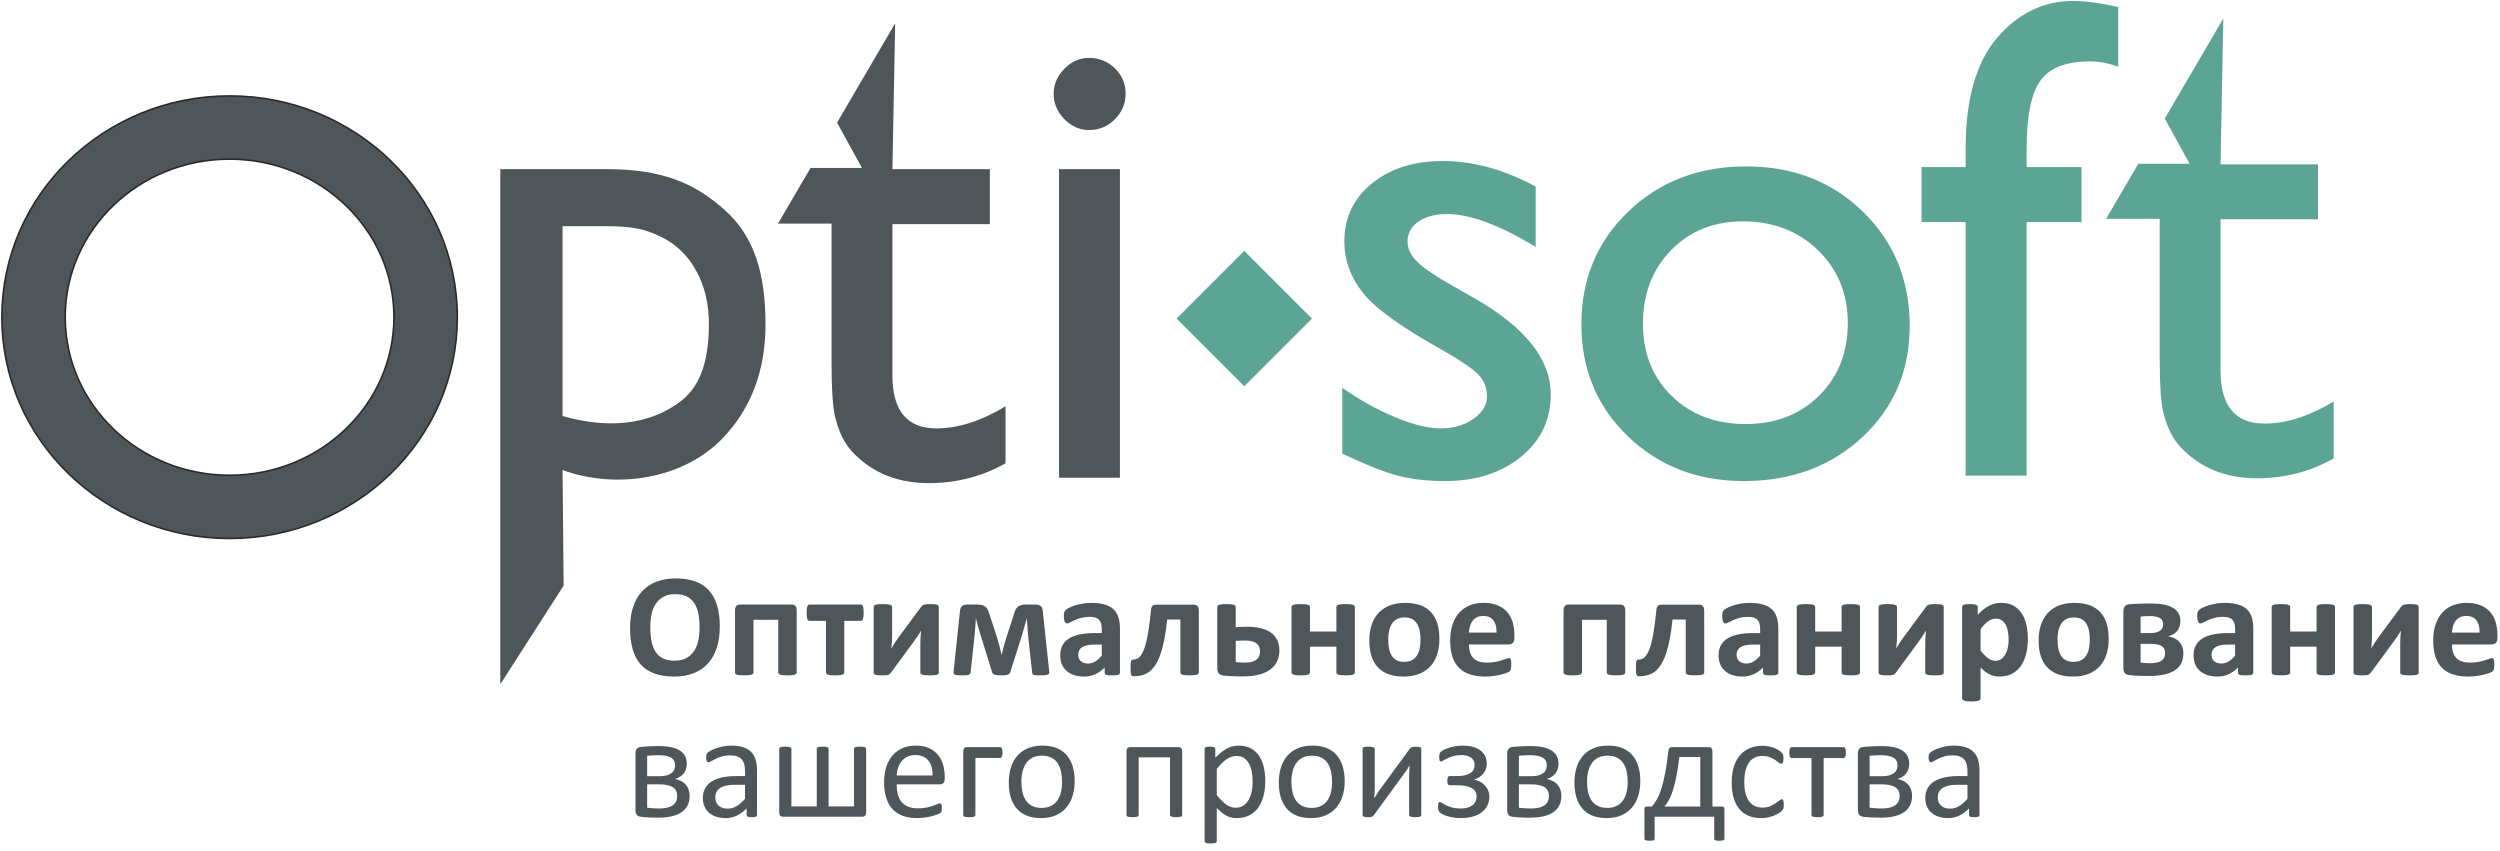
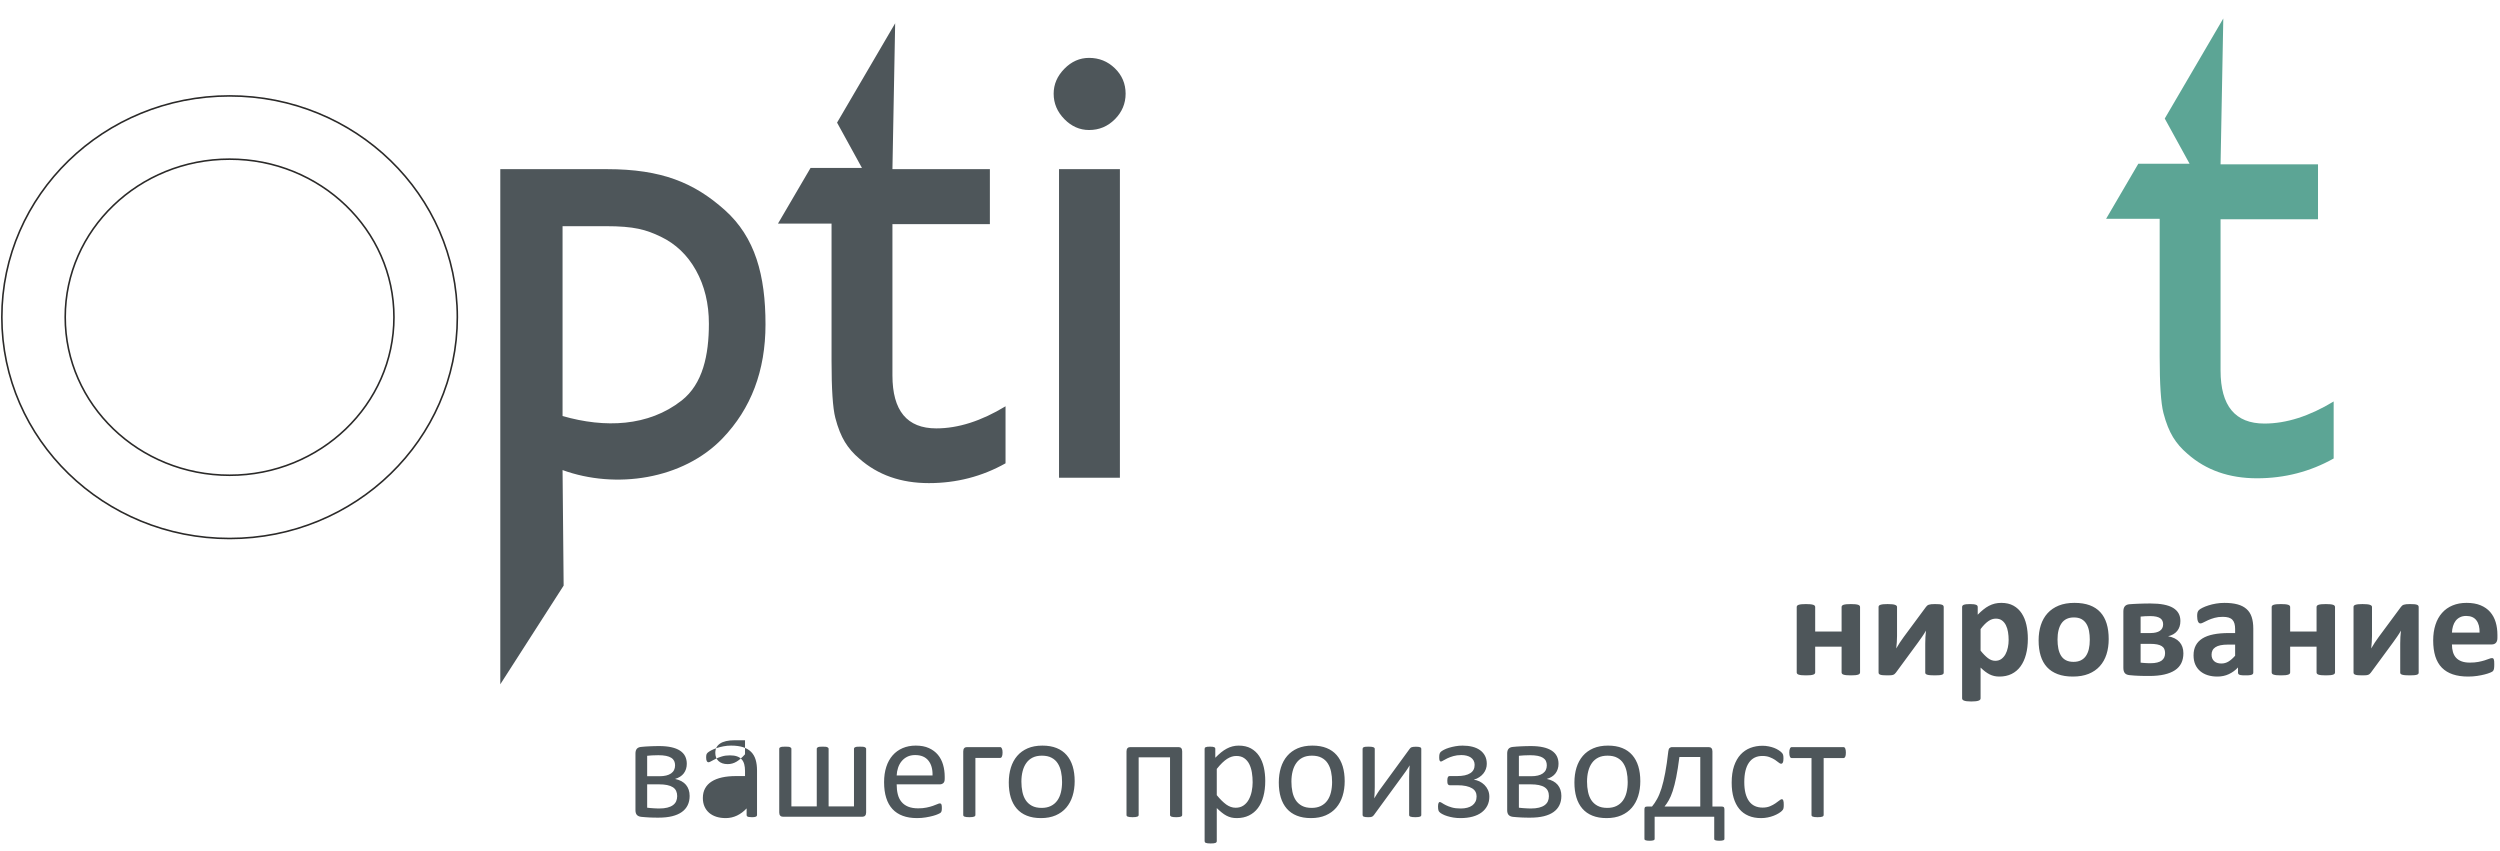
<svg xmlns="http://www.w3.org/2000/svg" viewBox="0 0 446.667 152" height="152" width="446.667" xml:space="preserve" id="svg2" version="1.1">
  <defs id="defs6" />
  <g transform="matrix(1.333,0,0,-1.333,0,152)" id="g10">
    <g transform="scale(0.1)" id="g12">
-       <path id="path14" style="fill:#4e565a;fill-opacity:1;fill-rule:nonzero;stroke:none" d="m 964.781,300.715 c 0,-10.524 -1.308,-19.945 -3.926,-28.262 -2.613,-8.312 -6.503,-15.387 -11.699,-21.152 -5.164,-5.805 -11.566,-10.227 -19.176,-13.278 -7.644,-3.05 -16.464,-4.562 -26.488,-4.562 -9.89,0 -18.508,1.309 -25.847,3.891 -7.379,2.582 -13.512,6.503 -18.442,11.832 -4.894,5.3 -8.582,12.039 -11.027,20.218 -2.449,8.18 -3.692,17.871 -3.692,29.071 0,10.257 1.309,19.511 3.922,27.722 2.617,8.215 6.508,15.192 11.703,20.957 5.164,5.766 11.567,10.192 19.18,13.243 7.641,3.082 16.492,4.625 26.586,4.625 9.621,0 18.102,-1.274 25.48,-3.821 7.34,-2.547 13.508,-6.472 18.438,-11.801 4.961,-5.296 8.684,-11.972 11.199,-20.05 2.512,-8.114 3.789,-17.633 3.789,-28.633 z m -27.16,-1.305 c 0,6.672 -0.535,12.742 -1.574,18.203 -1.039,5.465 -2.817,10.16 -5.332,14.051 -2.512,3.887 -5.867,6.906 -10.055,9.051 -4.195,2.113 -9.422,3.183 -15.695,3.183 -6.332,0 -11.633,-1.207 -15.856,-3.585 -4.257,-2.379 -7.711,-5.602 -10.328,-9.59 -2.613,-3.989 -4.457,-8.649 -5.527,-13.981 -1.074,-5.363 -1.613,-10.996 -1.613,-16.965 0,-6.937 0.539,-13.175 1.578,-18.707 1.035,-5.531 2.816,-10.257 5.297,-14.215 2.48,-3.921 5.8,-6.906 9.988,-8.984 4.195,-2.047 9.457,-3.086 15.793,-3.086 6.336,0 11.633,1.176 15.859,3.555 4.254,2.344 7.711,5.566 10.324,9.621 2.618,4.059 4.461,8.785 5.536,14.184 1.07,5.394 1.605,11.16 1.605,17.265 z m 130.219,-60.414 c 0,-0.641 -0.2,-1.207 -0.6,-1.711 -0.37,-0.504 -1.04,-0.906 -2.01,-1.242 -0.94,-0.301 -2.22,-0.57 -3.76,-0.734 -1.58,-0.168 -3.59,-0.239 -6,-0.239 -2.35,0 -4.33,0.071 -5.93,0.239 -1.61,0.164 -2.92,0.433 -3.89,0.734 -0.97,0.336 -1.65,0.738 -2.02,1.242 -0.36,0.504 -0.53,1.07 -0.53,1.711 V 309.5 h -33.19 v -70.504 c 0,-0.641 -0.2,-1.207 -0.64,-1.711 -0.44,-0.504 -1.11,-0.906 -2.08,-1.242 -0.94,-0.301 -2.18,-0.57 -3.75,-0.734 -1.58,-0.168 -3.592,-0.239 -6.006,-0.239 -2.414,0 -4.426,0.071 -6,0.239 -1.543,0.164 -2.817,0.433 -3.754,0.734 -0.973,0.336 -1.61,0.738 -1.981,1.242 -0.367,0.504 -0.535,1.07 -0.535,1.711 v 83.078 c 0,2.614 0.57,4.594 1.676,5.934 1.109,1.34 2.851,2.012 5.195,2.012 h 69.035 c 2.28,0 3.99,-0.672 5.09,-2.012 1.11,-1.34 1.68,-3.32 1.68,-5.934 z m 89.75,80.16 c 0,-2.144 -0.07,-3.957 -0.23,-5.398 -0.17,-1.41 -0.44,-2.578 -0.74,-3.418 -0.33,-0.84 -0.74,-1.442 -1.24,-1.742 -0.5,-0.336 -1.04,-0.508 -1.61,-0.508 h -22.13 v -69.094 c 0,-0.641 -0.2,-1.207 -0.6,-1.711 -0.37,-0.504 -1.04,-0.906 -1.95,-1.242 -0.9,-0.301 -2.18,-0.57 -3.79,-0.734 -1.6,-0.168 -3.62,-0.239 -6.03,-0.239 -2.34,0 -4.32,0.071 -5.9,0.239 -1.54,0.164 -2.82,0.433 -3.76,0.734 -0.97,0.336 -1.6,0.738 -1.97,1.242 -0.37,0.504 -0.54,1.07 -0.54,1.711 v 69.094 h -22.03 c -0.67,0 -1.24,0.172 -1.71,0.539 -0.5,0.371 -0.9,0.973 -1.23,1.809 -0.34,0.839 -0.58,2.015 -0.74,3.523 -0.18,1.508 -0.24,3.316 -0.24,5.496 0,1.945 0.1,3.586 0.3,4.93 0.2,1.343 0.44,2.449 0.77,3.285 0.34,0.84 0.74,1.441 1.17,1.808 0.48,0.372 1.05,0.54 1.68,0.54 h 68.7 c 0.57,0 1.11,-0.168 1.61,-0.54 0.5,-0.367 0.91,-0.968 1.24,-1.808 0.34,-0.836 0.57,-1.977 0.74,-3.387 0.16,-1.406 0.23,-3.117 0.23,-5.129 z m 100.72,-80.465 c 0,-0.636 -0.17,-1.203 -0.54,-1.64 -0.37,-0.473 -1,-0.84 -1.91,-1.141 -0.94,-0.305 -2.18,-0.504 -3.72,-0.637 -1.55,-0.132 -3.49,-0.203 -5.87,-0.203 -2.34,0 -4.36,0.071 -5.97,0.203 -1.6,0.133 -2.91,0.332 -3.92,0.637 -1.04,0.301 -1.74,0.668 -2.18,1.141 -0.43,0.437 -0.64,1.004 -0.64,1.64 v 39.125 c 0,2.786 0.07,5.633 0.24,8.586 0.17,2.914 0.43,5.832 0.74,8.653 -1.58,-2.785 -3.25,-5.469 -5.1,-8.117 -1.84,-2.684 -3.69,-5.297 -5.6,-7.911 l -29.57,-40.234 c -0.6,-0.703 -1.14,-1.305 -1.68,-1.813 -0.5,-0.5 -1.17,-0.867 -2.01,-1.171 -0.8,-0.301 -1.84,-0.5 -3.08,-0.606 -1.24,-0.098 -2.85,-0.133 -4.83,-0.133 -2.35,0 -4.26,0.071 -5.73,0.203 -1.48,0.133 -2.65,0.332 -3.53,0.637 -0.9,0.301 -1.5,0.668 -1.87,1.176 -0.37,0.5 -0.54,1.07 -0.54,1.707 v 88.008 c 0,0.57 0.17,1.105 0.54,1.609 0.37,0.504 1.01,0.906 1.98,1.238 0.94,0.305 2.18,0.575 3.72,0.743 1.54,0.164 3.49,0.23 5.83,0.23 4.66,0 7.91,-0.332 9.82,-0.973 1.91,-0.668 2.86,-1.605 2.86,-2.847 v -38.926 c 0,-2.715 -0.11,-5.496 -0.3,-8.379 -0.21,-2.887 -0.44,-5.668 -0.78,-8.351 1.58,2.617 3.15,5.234 4.79,7.812 1.65,2.582 3.4,5.098 5.24,7.512 l 29.84,40.332 c 0.53,0.707 1.1,1.308 1.67,1.812 0.61,0.465 1.34,0.867 2.22,1.172 0.9,0.301 1.97,0.504 3.25,0.637 1.3,0.133 2.95,0.199 4.99,0.199 2.32,0 4.19,-0.066 5.74,-0.199 1.5,-0.133 2.68,-0.371 3.59,-0.703 0.86,-0.301 1.47,-0.739 1.8,-1.274 0.34,-0.504 0.51,-1.109 0.51,-1.777 z m 148.08,0.805 c 0.14,-1.641 -0.63,-2.781 -2.24,-3.453 -1.64,-0.637 -4.6,-0.973 -8.78,-0.973 -2.55,0 -4.6,0.035 -6.14,0.102 -1.54,0.066 -2.72,0.234 -3.55,0.504 -0.81,0.234 -1.38,0.637 -1.68,1.105 -0.3,0.504 -0.47,1.141 -0.54,1.91 l -5.19,47.106 c -0.17,1.711 -0.38,3.59 -0.54,5.703 -0.14,2.074 -0.3,4.223 -0.47,6.367 -0.17,2.18 -0.3,4.324 -0.44,6.438 -0.13,2.144 -0.3,4.054 -0.5,5.765 l 0.1,2.45 c -0.47,-1.778 -0.97,-3.688 -1.51,-5.801 -0.57,-2.078 -1.17,-4.227 -1.81,-6.371 -0.67,-2.18 -1.27,-4.325 -1.87,-6.438 -0.57,-2.144 -1.14,-4.055 -1.68,-5.765 l -15.36,-48.547 c -0.26,-0.805 -0.67,-1.477 -1.17,-2.078 -0.54,-0.571 -1.27,-1.04 -2.21,-1.407 -0.97,-0.371 -2.18,-0.64 -3.66,-0.804 -1.44,-0.168 -3.31,-0.239 -5.53,-0.239 -2.01,0 -3.76,0.071 -5.16,0.239 -1.41,0.164 -2.58,0.433 -3.52,0.804 -0.94,0.367 -1.68,0.836 -2.22,1.407 -0.5,0.601 -0.86,1.308 -1.07,2.179 l -15.05,48.446 c -0.5,1.71 -1.07,3.621 -1.71,5.699 -0.64,2.113 -1.24,4.226 -1.88,6.406 -0.6,2.145 -1.21,4.289 -1.74,6.438 -0.57,2.109 -1.04,4.054 -1.44,5.832 l 0.1,-2.45 c -0.14,-1.711 -0.27,-3.621 -0.4,-5.765 -0.14,-2.114 -0.27,-4.258 -0.48,-6.438 -0.19,-2.144 -0.4,-4.293 -0.6,-6.367 -0.2,-2.113 -0.33,-3.992 -0.47,-5.703 l -5,-46.5 c -0.13,-0.836 -0.36,-1.543 -0.7,-2.113 -0.3,-0.571 -0.94,-1.008 -1.84,-1.34 -0.94,-0.301 -2.18,-0.535 -3.76,-0.641 -1.57,-0.098 -3.65,-0.133 -6.2,-0.133 -2.28,0 -4.12,0.071 -5.5,0.203 -1.37,0.133 -2.44,0.368 -3.22,0.739 -0.73,0.367 -1.24,0.804 -1.47,1.371 -0.2,0.57 -0.3,1.277 -0.24,2.113 l 8.66,82.074 c 0.33,2.817 1.24,4.93 2.74,6.336 1.51,1.41 3.79,2.114 6.87,2.114 h 12.48 c 2.65,0 4.86,-0.2 6.7,-0.602 1.85,-0.371 3.43,-1.074 4.8,-2.047 1.41,-0.973 2.55,-2.312 3.45,-4.023 0.91,-1.711 1.75,-3.856 2.45,-6.403 l 9.85,-30.074 c 0.58,-1.976 1.18,-4.023 1.75,-6.137 0.6,-2.144 1.21,-4.257 1.78,-6.402 0.6,-2.113 1.13,-4.191 1.6,-6.168 0.51,-2.016 0.95,-3.891 1.34,-5.668 h 0.11 c 0.4,1.777 0.83,3.688 1.37,5.801 0.54,2.109 1.07,4.223 1.61,6.402 0.57,2.149 1.14,4.293 1.78,6.371 0.6,2.114 1.2,4.059 1.81,5.903 l 9.79,29.972 c 0.64,2.348 1.37,4.391 2.14,6.035 0.81,1.676 1.81,3.016 3.05,4.055 1.25,1.008 2.79,1.742 4.63,2.246 1.81,0.504 4.09,0.739 6.77,0.739 h 12.34 c 3.15,0 5.5,-0.704 7.04,-2.114 1.51,-1.406 2.42,-3.519 2.68,-6.336 z m 94.72,-0.805 c 0,-0.902 -0.34,-1.605 -0.97,-2.144 -0.68,-0.535 -1.71,-0.906 -3.12,-1.141 -1.41,-0.234 -3.49,-0.336 -6.27,-0.336 -2.95,0 -5.1,0.102 -6.44,0.336 -1.34,0.235 -2.31,0.606 -2.85,1.141 -0.57,0.539 -0.83,1.242 -0.83,2.144 v 6.977 c -3.63,-3.859 -7.72,-6.84 -12.34,-8.984 -4.6,-2.149 -9.73,-3.223 -15.36,-3.223 -4.63,0 -8.91,0.605 -12.8,1.812 -3.9,1.207 -7.25,3.02 -10.09,5.395 -2.86,2.418 -5.07,5.367 -6.65,8.887 -1.57,3.554 -2.34,7.679 -2.34,12.371 0,5.133 1,9.554 2.98,13.308 2.01,3.793 5,6.875 8.95,9.356 3.96,2.449 8.86,4.258 14.75,5.43 5.87,1.175 12.71,1.777 20.49,1.777 h 8.55 v 5.301 c 0,2.75 -0.27,5.16 -0.84,7.242 -0.54,2.043 -1.47,3.785 -2.75,5.16 -1.27,1.375 -2.95,2.383 -5.09,3.051 -2.12,0.637 -4.77,0.972 -7.88,0.972 -4.13,0 -7.82,-0.468 -11.03,-1.371 -3.25,-0.906 -6.11,-1.945 -8.59,-3.054 -2.48,-1.106 -4.55,-2.145 -6.23,-3.051 -1.68,-0.902 -3.02,-1.375 -4.06,-1.375 -0.74,0 -1.37,0.238 -1.91,0.672 -0.57,0.469 -1.04,1.14 -1.37,1.976 -0.38,0.84 -0.64,1.914 -0.84,3.153 -0.21,1.242 -0.3,2.617 -0.3,4.09 0,2.046 0.16,3.656 0.5,4.828 0.3,1.172 0.94,2.214 1.84,3.187 0.94,0.938 2.52,1.977 4.83,3.117 2.28,1.141 4.96,2.211 8.05,3.184 3.08,1.008 6.44,1.812 10.06,2.414 3.65,0.637 7.4,0.937 11.26,0.937 6.87,0 12.74,-0.667 17.63,-2.007 4.86,-1.344 8.89,-3.422 12,-6.207 3.16,-2.782 5.47,-6.368 6.91,-10.758 1.44,-4.36 2.15,-9.59 2.15,-15.59 z m -24.34,37.618 h -9.42 c -3.99,0 -7.38,-0.301 -10.19,-0.871 -2.82,-0.602 -5.1,-1.477 -6.88,-2.684 -1.78,-1.172 -3.05,-2.582 -3.85,-4.258 -0.84,-1.676 -1.24,-3.586 -1.24,-5.73 0,-3.688 1.17,-6.575 3.49,-8.653 2.31,-2.109 5.52,-3.152 9.65,-3.152 3.45,0 6.64,0.875 9.55,2.652 2.92,1.778 5.87,4.356 8.89,7.778 z m 130.08,-37.313 c 0,-0.641 -0.2,-1.207 -0.6,-1.711 -0.37,-0.504 -1.04,-0.906 -1.95,-1.242 -0.93,-0.301 -2.21,-0.57 -3.82,-0.734 -1.6,-0.168 -3.59,-0.239 -5.93,-0.239 -2.45,0 -4.46,0.071 -6.07,0.239 -1.61,0.164 -2.92,0.433 -3.85,0.734 -0.95,0.336 -1.61,0.738 -1.99,1.242 -0.36,0.504 -0.53,1.07 -0.53,1.711 v 70.906 h -17.7 c -1.04,-10.293 -2.35,-19.343 -3.89,-27.089 -1.54,-7.778 -3.32,-14.481 -5.36,-20.114 -2.02,-5.668 -4.26,-10.328 -6.75,-14.015 -2.44,-3.723 -5.16,-6.637 -8.11,-8.821 -2.95,-2.175 -6.13,-3.718 -9.59,-4.625 -3.42,-0.902 -7.07,-1.375 -10.86,-1.375 -0.9,0 -1.67,0.137 -2.28,0.403 -0.57,0.269 -1.04,0.773 -1.37,1.507 -0.31,0.774 -0.54,1.848 -0.67,3.29 -0.14,1.472 -0.21,3.351 -0.21,5.73 0,2.418 0.04,4.391 0.14,5.902 0.1,1.508 0.3,2.649 0.57,3.489 0.27,0.804 0.6,1.339 1.07,1.609 0.47,0.266 1.04,0.398 1.68,0.398 1.84,0 3.62,0.372 5.29,1.145 1.68,0.734 3.26,2.078 4.73,4.019 1.48,1.946 2.88,4.497 4.19,7.68 1.35,3.149 2.55,7.172 3.66,12.035 1.14,4.828 2.18,10.629 3.18,17.332 0.97,6.743 1.95,14.551 2.85,23.473 0.14,2.68 0.71,4.66 1.71,5.965 1.01,1.308 2.68,1.98 4.97,1.98 h 50.72 c 2.28,0 3.99,-0.672 5.1,-1.98 1.1,-1.305 1.67,-3.285 1.67,-5.965 z m 107.99,29.434 c 0,-5.164 -0.97,-9.891 -2.91,-14.184 -1.91,-4.289 -4.9,-7.976 -8.89,-10.992 -3.99,-3.051 -9.02,-5.434 -15.08,-7.078 -6.07,-1.676 -13.25,-2.512 -21.5,-2.512 -2.14,0 -4.39,0 -6.67,0.031 -2.31,0.035 -4.56,0.102 -6.8,0.203 -2.22,0.102 -4.4,0.235 -6.54,0.368 -2.11,0.101 -4.09,0.269 -5.93,0.472 -3.16,0.332 -5.44,1.274 -6.84,2.848 -1.41,1.574 -2.12,3.992 -2.12,7.176 v 81.941 c 0,0.633 0.21,1.203 0.61,1.707 0.37,0.504 1.03,0.906 2.01,1.238 0.94,0.305 2.21,0.575 3.75,0.743 1.58,0.164 3.56,0.23 5.9,0.23 2.42,0 4.43,-0.066 6.01,-0.23 1.57,-0.168 2.81,-0.438 3.75,-0.743 0.97,-0.332 1.64,-0.734 2.08,-1.238 0.44,-0.504 0.63,-1.074 0.63,-1.742 v -27.125 c 2.25,0.199 4.66,0.367 7.28,0.504 2.62,0.133 5.33,0.203 8.08,0.203 7.41,0 13.84,-0.738 19.28,-2.215 5.43,-1.476 9.92,-3.586 13.41,-6.336 3.52,-2.75 6.13,-6.07 7.88,-9.957 1.74,-3.89 2.61,-8.347 2.61,-13.312 z m -25.95,-1.371 c 0,2.312 -0.37,4.355 -1.07,6.168 -0.74,1.808 -1.91,3.351 -3.52,4.625 -1.61,1.273 -3.69,2.246 -6.23,2.918 -2.52,0.636 -5.64,0.972 -9.32,0.972 -2.32,0 -4.53,-0.035 -6.71,-0.133 -2.18,-0.101 -4.09,-0.238 -5.74,-0.371 v -28.363 c 1.91,-0.199 3.93,-0.371 6.07,-0.504 2.15,-0.133 4.43,-0.199 6.88,-0.199 6.7,0 11.66,1.305 14.85,3.957 3.18,2.613 4.79,6.269 4.79,10.93 z m 127.07,-28.063 c 0,-0.641 -0.2,-1.207 -0.6,-1.711 -0.37,-0.504 -1.04,-0.906 -1.95,-1.242 -0.94,-0.301 -2.21,-0.57 -3.82,-0.734 -1.61,-0.168 -3.59,-0.239 -5.94,-0.239 -2.44,0 -4.45,0.071 -6.06,0.239 -1.61,0.164 -2.89,0.433 -3.82,0.734 -0.91,0.336 -1.58,0.738 -1.95,1.242 -0.4,0.504 -0.61,1.07 -0.61,1.711 v 34.496 h -35.4 v -34.496 c 0,-0.641 -0.2,-1.207 -0.6,-1.711 -0.37,-0.504 -1.04,-0.906 -2.01,-1.242 -0.94,-0.301 -2.22,-0.57 -3.76,-0.734 -1.57,-0.168 -3.58,-0.239 -6,-0.239 -2.41,0 -4.42,0.071 -6,0.239 -1.54,0.164 -2.81,0.433 -3.76,0.734 -0.97,0.336 -1.64,0.738 -2.01,1.242 -0.4,0.504 -0.6,1.07 -0.6,1.711 v 87.707 c 0,0.633 0.2,1.203 0.6,1.707 0.37,0.504 1.04,0.906 2.01,1.238 0.95,0.305 2.22,0.575 3.76,0.743 1.58,0.164 3.59,0.23 6,0.23 2.42,0 4.43,-0.066 6,-0.23 1.54,-0.168 2.82,-0.438 3.76,-0.743 0.97,-0.332 1.64,-0.734 2.01,-1.238 0.4,-0.504 0.6,-1.074 0.6,-1.707 v -32.89 h 35.4 v 32.89 c 0,0.633 0.21,1.203 0.61,1.707 0.37,0.504 1.04,0.906 1.95,1.238 0.93,0.305 2.21,0.575 3.82,0.743 1.61,0.164 3.62,0.23 6.06,0.23 2.35,0 4.33,-0.066 5.94,-0.23 1.61,-0.168 2.88,-0.438 3.82,-0.743 0.91,-0.332 1.58,-0.734 1.95,-1.238 0.4,-0.504 0.6,-1.074 0.6,-1.707 z m 113.32,44.723 c 0,-7.442 -0.97,-14.25 -2.95,-20.418 -1.98,-6.137 -4.93,-11.43 -8.95,-15.891 -3.99,-4.457 -8.99,-7.879 -15.02,-10.324 -6.04,-2.418 -13.08,-3.625 -21.12,-3.625 -7.81,0 -14.59,1.074 -20.35,3.254 -5.77,2.148 -10.56,5.297 -14.35,9.422 -3.79,4.121 -6.61,9.183 -8.45,15.218 -1.85,6.004 -2.75,12.875 -2.75,20.622 0,7.441 1.01,14.281 2.98,20.453 2.02,6.199 5,11.496 9.02,15.925 3.99,4.391 8.99,7.809 14.99,10.258 5.97,2.41 13.01,3.617 21.05,3.617 7.88,0 14.69,-1.07 20.45,-3.183 5.77,-2.145 10.53,-5.262 14.29,-9.387 3.78,-4.125 6.57,-9.187 8.41,-15.222 1.85,-6 2.75,-12.907 2.75,-20.719 z m -25.35,-0.973 c 0,4.328 -0.33,8.317 -1.04,11.934 -0.7,3.656 -1.84,6.808 -3.51,9.492 -1.65,2.68 -3.83,4.793 -6.54,6.301 -2.75,1.507 -6.17,2.246 -10.33,2.246 -3.69,0 -6.9,-0.668 -9.69,-2.012 -2.75,-1.34 -5.03,-3.316 -6.8,-5.898 -1.78,-2.582 -3.12,-5.7 -4,-9.325 -0.9,-3.652 -1.34,-7.777 -1.34,-12.437 0,-4.32 0.37,-8.313 1.08,-11.934 0.74,-3.656 1.91,-6.804 3.52,-9.488 1.61,-2.684 3.79,-4.762 6.57,-6.234 2.75,-1.477 6.17,-2.215 10.26,-2.215 3.75,0 7.01,0.672 9.79,2.012 2.75,1.343 5.03,3.285 6.81,5.835 1.77,2.579 3.08,5.665 3.95,9.286 0.84,3.652 1.27,7.777 1.27,12.437 z m 125.87,2.613 c 0,-3.015 -0.67,-5.226 -2.01,-6.668 -1.35,-1.441 -3.19,-2.179 -5.57,-2.179 h -53.38 c 0,-3.723 0.44,-7.074 1.34,-10.125 0.88,-3.016 2.28,-5.598 4.2,-7.711 1.94,-2.113 4.42,-3.723 7.47,-4.828 3.05,-1.11 6.67,-1.676 10.93,-1.676 4.33,0 8.11,0.301 11.4,0.937 3.25,0.637 6.1,1.309 8.48,2.079 2.38,0.773 4.36,1.441 5.94,2.078 1.57,0.64 2.85,0.941 3.82,0.941 0.6,0 1.11,-0.102 1.47,-0.336 0.41,-0.234 0.74,-0.637 1.01,-1.242 0.24,-0.57 0.44,-1.41 0.54,-2.481 0.1,-1.074 0.13,-2.445 0.13,-4.054 0,-1.446 -0.03,-2.684 -0.1,-3.692 -0.07,-1.004 -0.17,-1.879 -0.3,-2.582 -0.13,-0.734 -0.3,-1.34 -0.57,-1.808 -0.27,-0.504 -0.6,-0.973 -1.04,-1.442 -0.43,-0.437 -1.58,-1.074 -3.49,-1.879 -1.91,-0.8 -4.32,-1.574 -7.27,-2.343 -2.95,-0.774 -6.3,-1.442 -10.09,-2.012 -3.79,-0.57 -7.85,-0.875 -12.17,-0.875 -7.82,0 -14.62,0.973 -20.49,2.949 -5.84,1.945 -10.73,4.934 -14.68,8.918 -3.92,3.992 -6.84,9.055 -8.79,15.125 -1.91,6.102 -2.88,13.242 -2.88,21.422 0,7.777 1.01,14.785 3.05,21.055 2.01,6.238 4.96,11.535 8.85,15.89 3.86,4.36 8.55,7.68 14.08,9.957 5.57,2.317 11.8,3.453 18.75,3.453 7.34,0 13.61,-1.07 18.8,-3.25 5.23,-2.144 9.49,-5.164 12.84,-8.984 3.32,-3.824 5.81,-8.383 7.38,-13.613 1.58,-5.231 2.35,-10.93 2.35,-17.098 z m -23.94,7.043 c 0.2,6.938 -1.21,12.407 -4.2,16.364 -2.98,3.988 -7.57,5.964 -13.8,5.964 -3.16,0 -5.91,-0.605 -8.22,-1.777 -2.35,-1.172 -4.29,-2.746 -5.84,-4.758 -1.53,-2.015 -2.71,-4.359 -3.51,-7.078 -0.84,-2.75 -1.31,-5.633 -1.45,-8.715 z m 172.49,-53.406 c 0,-0.641 -0.2,-1.207 -0.6,-1.711 -0.37,-0.504 -1.04,-0.906 -2.01,-1.242 -0.94,-0.301 -2.22,-0.57 -3.76,-0.734 -1.57,-0.168 -3.59,-0.239 -6,-0.239 -2.35,0 -4.32,0.071 -5.93,0.239 -1.61,0.164 -2.92,0.433 -3.89,0.734 -0.97,0.336 -1.64,0.738 -2.01,1.242 -0.37,0.504 -0.54,1.07 -0.54,1.711 V 309.5 h -33.19 v -70.504 c 0,-0.641 -0.2,-1.207 -0.64,-1.711 -0.44,-0.504 -1.1,-0.906 -2.08,-1.242 -0.94,-0.301 -2.18,-0.57 -3.75,-0.734 -1.58,-0.168 -3.59,-0.239 -6,-0.239 -2.42,0 -4.43,0.071 -6,0.239 -1.54,0.164 -2.82,0.433 -3.76,0.734 -0.97,0.336 -1.61,0.738 -1.98,1.242 -0.37,0.504 -0.53,1.07 -0.53,1.711 v 83.078 c 0,2.614 0.57,4.594 1.67,5.934 1.11,1.34 2.85,2.012 5.2,2.012 h 69.03 c 2.28,0 3.99,-0.672 5.1,-2.012 1.1,-1.34 1.67,-3.32 1.67,-5.934 z m 105.85,0 c 0,-0.641 -0.2,-1.207 -0.61,-1.711 -0.36,-0.504 -1.04,-0.906 -1.94,-1.242 -0.94,-0.301 -2.22,-0.57 -3.82,-0.734 -1.61,-0.168 -3.59,-0.239 -5.94,-0.239 -2.44,0 -4.46,0.071 -6.07,0.239 -1.61,0.164 -2.91,0.433 -3.85,0.734 -0.94,0.336 -1.61,0.738 -1.98,1.242 -0.37,0.504 -0.54,1.07 -0.54,1.711 v 70.906 h -17.7 c -1.04,-10.293 -2.35,-19.343 -3.89,-27.089 -1.54,-7.778 -3.32,-14.481 -5.36,-20.114 -2.01,-5.668 -4.26,-10.328 -6.74,-14.015 -2.45,-3.723 -5.16,-6.637 -8.12,-8.821 -2.94,-2.175 -6.13,-3.718 -9.59,-4.625 -3.41,-0.902 -7.07,-1.375 -10.85,-1.375 -0.91,0 -1.68,0.137 -2.29,0.403 -0.57,0.269 -1.03,0.773 -1.37,1.507 -0.3,0.774 -0.54,1.848 -0.67,3.29 -0.14,1.472 -0.2,3.351 -0.2,5.73 0,2.418 0.03,4.391 0.13,5.902 0.1,1.508 0.3,2.649 0.57,3.489 0.27,0.804 0.61,1.339 1.08,1.609 0.46,0.266 1.03,0.398 1.67,0.398 1.84,0 3.62,0.372 5.3,1.145 1.67,0.734 3.25,2.078 4.72,4.019 1.48,1.946 2.89,4.497 4.2,7.68 1.34,3.149 2.55,7.172 3.65,12.035 1.14,4.828 2.18,10.629 3.19,17.332 0.97,6.743 1.94,14.551 2.85,23.473 0.13,2.68 0.7,4.66 1.7,5.965 1.01,1.308 2.69,1.98 4.97,1.98 h 50.73 c 2.27,0 3.98,-0.672 5.09,-1.98 1.11,-1.305 1.68,-3.285 1.68,-5.965 z m 99.34,-0.305 c 0,-0.902 -0.34,-1.605 -0.97,-2.144 -0.68,-0.535 -1.71,-0.906 -3.12,-1.141 -1.41,-0.234 -3.49,-0.336 -6.27,-0.336 -2.95,0 -5.1,0.102 -6.44,0.336 -1.34,0.235 -2.31,0.606 -2.85,1.141 -0.57,0.539 -0.84,1.242 -0.84,2.144 v 6.977 c -3.62,-3.859 -7.71,-6.84 -12.34,-8.984 -4.59,-2.149 -9.72,-3.223 -15.35,-3.223 -4.63,0 -8.92,0.605 -12.81,1.812 -3.89,1.207 -7.24,3.02 -10.09,5.395 -2.85,2.418 -5.06,5.367 -6.64,8.887 -1.57,3.554 -2.34,7.679 -2.34,12.371 0,5.133 1,9.554 2.98,13.308 2.01,3.793 5,6.875 8.95,9.356 3.96,2.449 8.85,4.258 14.75,5.43 5.87,1.175 12.71,1.777 20.49,1.777 h 8.55 v 5.301 c 0,2.75 -0.27,5.16 -0.84,7.242 -0.54,2.043 -1.48,3.785 -2.75,5.16 -1.27,1.375 -2.95,2.383 -5.09,3.051 -2.12,0.637 -4.77,0.972 -7.89,0.972 -4.12,0 -7.81,-0.468 -11.02,-1.371 -3.26,-0.906 -6.11,-1.945 -8.59,-3.054 -2.48,-1.106 -4.56,-2.145 -6.23,-3.051 -1.68,-0.902 -3.02,-1.375 -4.06,-1.375 -0.74,0 -1.38,0.238 -1.91,0.672 -0.57,0.469 -1.04,1.14 -1.38,1.976 -0.37,0.84 -0.64,1.914 -0.83,3.153 -0.21,1.242 -0.31,2.617 -0.31,4.09 0,2.046 0.17,3.656 0.5,4.828 0.31,1.172 0.95,2.214 1.85,3.187 0.94,0.938 2.51,1.977 4.83,3.117 2.28,1.141 4.96,2.211 8.04,3.184 3.09,1.008 6.44,1.812 10.06,2.414 3.66,0.637 7.41,0.937 11.27,0.937 6.87,0 12.74,-0.667 17.63,-2.007 4.86,-1.344 8.89,-3.422 12,-6.207 3.16,-2.782 5.47,-6.368 6.91,-10.758 1.44,-4.36 2.15,-9.59 2.15,-15.59 z m -24.34,37.618 h -9.42 c -3.99,0 -7.38,-0.301 -10.2,-0.871 -2.81,-0.602 -5.09,-1.477 -6.87,-2.684 -1.78,-1.172 -3.05,-2.582 -3.85,-4.258 -0.84,-1.676 -1.24,-3.586 -1.24,-5.73 0,-3.688 1.17,-6.575 3.48,-8.653 2.31,-2.109 5.53,-3.152 9.66,-3.152 3.45,0 6.63,0.875 9.55,2.652 2.92,1.778 5.87,4.356 8.89,7.778 v 14.918" />
-       <path id="path16" style="fill:#4e565a;fill-opacity:1;fill-rule:nonzero;stroke:none" d="m 2493.1,238.996 c 0,-0.641 -0.2,-1.207 -0.6,-1.711 -0.37,-0.504 -1.04,-0.906 -1.95,-1.242 -0.93,-0.301 -2.21,-0.57 -3.82,-0.734 -1.61,-0.168 -3.59,-0.239 -5.93,-0.239 -2.45,0 -4.46,0.071 -6.07,0.239 -1.61,0.164 -2.89,0.433 -3.82,0.734 -0.91,0.336 -1.58,0.738 -1.95,1.242 -0.4,0.504 -0.6,1.07 -0.6,1.711 v 34.496 h -35.4 v -34.496 c 0,-0.641 -0.21,-1.207 -0.61,-1.711 -0.37,-0.504 -1.04,-0.906 -2.01,-1.242 -0.94,-0.301 -2.21,-0.57 -3.75,-0.734 -1.58,-0.168 -3.59,-0.239 -6.01,-0.239 -2.41,0 -4.42,0.071 -6,0.239 -1.54,0.164 -2.81,0.433 -3.75,0.734 -0.97,0.336 -1.65,0.738 -2.01,1.242 -0.41,0.504 -0.61,1.07 -0.61,1.711 v 87.707 c 0,0.633 0.2,1.203 0.61,1.707 0.36,0.504 1.04,0.906 2.01,1.238 0.94,0.305 2.21,0.575 3.75,0.743 1.58,0.164 3.59,0.23 6,0.23 2.42,0 4.43,-0.066 6.01,-0.23 1.54,-0.168 2.81,-0.438 3.75,-0.743 0.97,-0.332 1.64,-0.734 2.01,-1.238 0.4,-0.504 0.61,-1.074 0.61,-1.707 v -32.89 h 35.4 v 32.89 c 0,0.633 0.2,1.203 0.6,1.707 0.37,0.504 1.04,0.906 1.95,1.238 0.93,0.305 2.21,0.575 3.82,0.743 1.61,0.164 3.62,0.23 6.07,0.23 2.34,0 4.32,-0.066 5.93,-0.23 1.61,-0.168 2.89,-0.438 3.82,-0.743 0.91,-0.332 1.58,-0.734 1.95,-1.238 0.4,-0.504 0.6,-1.074 0.6,-1.707 z m 112.12,-0.305 c 0,-0.636 -0.17,-1.203 -0.54,-1.64 -0.37,-0.473 -1,-0.84 -1.91,-1.141 -0.94,-0.305 -2.18,-0.504 -3.72,-0.637 -1.55,-0.132 -3.49,-0.203 -5.87,-0.203 -2.34,0 -4.36,0.071 -5.97,0.203 -1.6,0.133 -2.91,0.332 -3.92,0.637 -1.04,0.301 -1.74,0.668 -2.18,1.141 -0.43,0.437 -0.64,1.004 -0.64,1.64 v 39.125 c 0,2.786 0.07,5.633 0.24,8.586 0.17,2.914 0.43,5.832 0.74,8.653 -1.58,-2.785 -3.25,-5.469 -5.1,-8.117 -1.84,-2.684 -3.69,-5.297 -5.6,-7.911 l -29.57,-40.234 c -0.6,-0.703 -1.14,-1.305 -1.68,-1.813 -0.5,-0.5 -1.17,-0.867 -2.01,-1.171 -0.8,-0.301 -1.84,-0.5 -3.08,-0.606 -1.24,-0.098 -2.85,-0.133 -4.83,-0.133 -2.35,0 -4.26,0.071 -5.73,0.203 -1.48,0.133 -2.65,0.332 -3.53,0.637 -0.9,0.301 -1.5,0.668 -1.87,1.176 -0.37,0.5 -0.54,1.07 -0.54,1.707 v 88.008 c 0,0.57 0.17,1.105 0.54,1.609 0.37,0.504 1.01,0.906 1.98,1.238 0.94,0.305 2.18,0.575 3.72,0.743 1.54,0.164 3.49,0.23 5.83,0.23 4.66,0 7.91,-0.332 9.82,-0.973 1.91,-0.668 2.86,-1.605 2.86,-2.847 v -38.926 c 0,-2.715 -0.11,-5.496 -0.3,-8.379 -0.21,-2.887 -0.44,-5.668 -0.78,-8.351 1.58,2.617 3.15,5.234 4.8,7.812 1.64,2.582 3.39,5.098 5.23,7.512 l 29.84,40.332 c 0.53,0.707 1.1,1.308 1.67,1.812 0.61,0.465 1.34,0.867 2.22,1.172 0.9,0.301 1.97,0.504 3.25,0.637 1.3,0.133 2.95,0.199 4.99,0.199 2.32,0 4.19,-0.066 5.74,-0.199 1.5,-0.133 2.68,-0.371 3.59,-0.703 0.86,-0.301 1.47,-0.739 1.8,-1.274 0.34,-0.504 0.51,-1.109 0.51,-1.777 z m 112.78,45.43 c 0,-7.777 -0.84,-14.82 -2.52,-21.055 -1.64,-6.234 -4.09,-11.566 -7.3,-15.961 -3.19,-4.39 -7.18,-7.742 -11.94,-10.125 -4.79,-2.347 -10.26,-3.519 -16.39,-3.519 -2.55,0 -4.9,0.234 -7.01,0.742 -2.14,0.5 -4.19,1.238 -6.2,2.242 -1.98,1.043 -3.96,2.282 -5.94,3.789 -1.94,1.508 -3.99,3.286 -6.06,5.297 v -41.238 c 0,-0.668 -0.2,-1.238 -0.6,-1.773 -0.38,-0.504 -1.05,-0.973 -2.02,-1.313 -0.94,-0.367 -2.21,-0.633 -3.75,-0.836 -1.58,-0.199 -3.59,-0.301 -6,-0.301 -2.42,0 -4.43,0.102 -6.01,0.301 -1.54,0.203 -2.81,0.469 -3.75,0.836 -0.97,0.34 -1.64,0.809 -2.01,1.313 -0.41,0.535 -0.61,1.105 -0.61,1.773 v 122.41 c 0,0.633 0.17,1.203 0.5,1.707 0.31,0.504 0.88,0.906 1.72,1.238 0.8,0.305 1.87,0.575 3.25,0.743 1.34,0.164 3.02,0.23 5.03,0.23 1.98,0 3.62,-0.066 4.96,-0.23 1.34,-0.168 2.45,-0.438 3.25,-0.743 0.81,-0.332 1.38,-0.734 1.71,-1.238 0.33,-0.504 0.5,-1.074 0.5,-1.742 V 316.34 c 2.55,2.617 5.03,4.93 7.51,6.906 2.45,2.012 4.93,3.656 7.48,4.996 2.58,1.344 5.2,2.348 7.91,3.016 2.72,0.64 5.6,0.972 8.69,0.972 6.4,0 11.87,-1.269 16.39,-3.785 4.49,-2.515 8.18,-5.968 11.03,-10.363 2.85,-4.355 4.93,-9.484 6.24,-15.32 1.31,-5.797 1.94,-12.035 1.94,-18.641 z m -25.75,-1.707 c 0,3.719 -0.27,7.309 -0.84,10.727 -0.53,3.418 -1.5,6.468 -2.84,9.152 -1.35,2.68 -3.09,4.828 -5.27,6.402 -2.21,1.61 -4.93,2.414 -8.18,2.414 -1.64,0 -3.25,-0.234 -4.86,-0.734 -1.61,-0.508 -3.22,-1.277 -4.9,-2.418 -1.67,-1.105 -3.38,-2.547 -5.13,-4.289 -1.77,-1.777 -3.65,-3.957 -5.59,-6.57 V 268.23 c 3.45,-4.359 6.77,-7.71 9.89,-10.093 3.15,-2.379 6.4,-3.551 9.79,-3.551 3.22,0 5.93,0.805 8.18,2.445 2.24,1.645 4.12,3.789 5.53,6.403 1.44,2.652 2.51,5.632 3.18,8.988 0.71,3.316 1.04,6.672 1.04,9.992 z m 134.11,1.305 c 0,-7.442 -0.97,-14.25 -2.95,-20.418 -1.98,-6.137 -4.93,-11.43 -8.95,-15.891 -3.99,-4.457 -8.99,-7.879 -15.02,-10.324 -6.03,-2.418 -13.08,-3.625 -21.12,-3.625 -7.81,0 -14.59,1.074 -20.36,3.254 -5.76,2.148 -10.55,5.297 -14.34,9.422 -3.79,4.121 -6.61,9.183 -8.45,15.218 -1.85,6.004 -2.75,12.875 -2.75,20.622 0,7.441 1.01,14.281 2.98,20.453 2.01,6.199 5,11.496 9.02,15.925 3.99,4.391 8.99,7.809 14.99,10.258 5.97,2.41 13.01,3.617 21.05,3.617 7.88,0 14.69,-1.07 20.45,-3.183 5.77,-2.145 10.53,-5.262 14.29,-9.387 3.78,-4.125 6.57,-9.187 8.41,-15.222 1.85,-6 2.75,-12.907 2.75,-20.719 z m -25.34,-0.973 c 0,4.328 -0.34,8.317 -1.04,11.934 -0.71,3.656 -1.85,6.808 -3.53,9.492 -1.64,2.68 -3.82,4.793 -6.53,6.301 -2.75,1.507 -6.17,2.246 -10.33,2.246 -3.69,0 -6.9,-0.668 -9.69,-2.012 -2.75,-1.34 -5.02,-3.316 -6.8,-5.898 -1.78,-2.582 -3.12,-5.7 -3.99,-9.325 -0.91,-3.652 -1.34,-7.777 -1.34,-12.437 0,-4.32 0.36,-8.313 1.07,-11.934 0.73,-3.656 1.91,-6.804 3.52,-9.488 1.61,-2.684 3.79,-4.762 6.57,-6.234 2.75,-1.477 6.17,-2.215 10.26,-2.215 3.76,0 7.01,0.672 9.79,2.012 2.75,1.343 5.03,3.285 6.81,5.835 1.77,2.579 3.08,5.665 3.95,9.286 0.84,3.652 1.28,7.777 1.28,12.437 z m 125.45,-18.004 c 0,-5.031 -0.93,-9.453 -2.78,-13.273 -1.88,-3.793 -4.69,-6.977 -8.51,-9.489 -3.79,-2.515 -8.52,-4.429 -14.22,-5.734 -5.7,-1.308 -12.41,-1.98 -20.12,-1.98 -2.54,0 -4.93,0 -7.11,0.035 -2.21,0.035 -4.32,0.101 -6.36,0.168 -2.08,0.066 -4.13,0.164 -6.21,0.301 -2.04,0.136 -4.25,0.3 -6.6,0.57 -3.08,0.265 -5.26,1.176 -6.57,2.75 -1.31,1.574 -1.98,3.922 -1.98,7.074 v 75.566 c 0,2.985 0.64,5.266 1.88,6.809 1.24,1.539 3.11,2.481 5.66,2.816 1.65,0.133 3.52,0.266 5.67,0.403 2.11,0.097 4.42,0.234 6.91,0.336 2.48,0.101 5.06,0.164 7.74,0.234 2.68,0.067 5.4,0.098 8.15,0.098 7.01,0 13.04,-0.5 18.1,-1.473 5.06,-0.973 9.26,-2.48 12.58,-4.461 3.28,-2.012 5.73,-4.457 7.34,-7.375 1.61,-2.883 2.41,-6.304 2.41,-10.226 0,-5.328 -1.41,-9.723 -4.26,-13.274 -2.85,-3.523 -6.94,-5.902 -12.24,-7.144 6.61,-1.172 11.71,-3.719 15.23,-7.641 3.52,-3.891 5.29,-8.918 5.29,-15.09 z m -27.15,38.723 c 0,1.746 -0.3,3.32 -0.94,4.695 -0.61,1.375 -1.61,2.547 -2.95,3.485 -1.38,0.941 -3.19,1.644 -5.43,2.148 -2.25,0.5 -4.96,0.734 -8.15,0.734 -2.48,0 -4.83,-0.062 -7.01,-0.199 -2.18,-0.133 -4.05,-0.301 -5.7,-0.469 v -22.062 h 13.18 c 5.53,0 9.75,1.008 12.64,2.984 2.92,2.016 4.36,4.899 4.36,8.684 z m 2.61,-38.621 c 0,2.078 -0.33,3.922 -1.04,5.5 -0.67,1.574 -1.81,2.883 -3.42,3.918 -1.61,1.043 -3.68,1.812 -6.27,2.316 -2.57,0.504 -5.66,0.738 -9.25,0.738 h -12.81 v -25.179 c 1.04,-0.102 2.15,-0.235 3.29,-0.336 1.14,-0.098 2.28,-0.168 3.45,-0.235 1.17,-0.066 2.35,-0.132 3.49,-0.168 1.14,-0.035 2.18,-0.035 3.08,-0.035 3.46,0 6.44,0.305 8.92,0.942 2.48,0.601 4.49,1.508 6.07,2.683 1.54,1.203 2.68,2.614 3.42,4.293 0.7,1.672 1.07,3.516 1.07,5.563 z m 118.22,-26.153 c 0,-0.902 -0.34,-1.605 -0.97,-2.144 -0.68,-0.535 -1.72,-0.906 -3.12,-1.141 -1.41,-0.234 -3.49,-0.336 -6.27,-0.336 -2.95,0 -5.1,0.102 -6.44,0.336 -1.34,0.235 -2.31,0.606 -2.85,1.141 -0.57,0.539 -0.84,1.242 -0.84,2.144 v 6.977 c -3.62,-3.859 -7.71,-6.84 -12.34,-8.984 -4.59,-2.149 -9.72,-3.223 -15.35,-3.223 -4.63,0 -8.92,0.605 -12.81,1.812 -3.89,1.207 -7.24,3.02 -10.09,5.395 -2.85,2.418 -5.06,5.367 -6.64,8.887 -1.57,3.554 -2.34,7.679 -2.34,12.371 0,5.133 1,9.554 2.98,13.308 2.01,3.793 5,6.875 8.95,9.356 3.96,2.449 8.85,4.258 14.75,5.43 5.87,1.175 12.71,1.777 20.49,1.777 h 8.55 v 5.301 c 0,2.75 -0.27,5.16 -0.84,7.242 -0.54,2.043 -1.48,3.785 -2.75,5.16 -1.27,1.375 -2.95,2.383 -5.09,3.051 -2.12,0.637 -4.77,0.972 -7.89,0.972 -4.12,0 -7.81,-0.468 -11.03,-1.371 -3.25,-0.906 -6.1,-1.945 -8.58,-3.054 -2.48,-1.106 -4.56,-2.145 -6.24,-3.051 -1.67,-0.902 -3.01,-1.375 -4.05,-1.375 -0.74,0 -1.38,0.238 -1.91,0.672 -0.57,0.469 -1.04,1.14 -1.38,1.976 -0.37,0.84 -0.64,1.914 -0.84,3.153 -0.2,1.242 -0.3,2.617 -0.3,4.09 0,2.046 0.17,3.656 0.5,4.828 0.31,1.172 0.95,2.214 1.85,3.187 0.94,0.938 2.51,1.977 4.83,3.117 2.28,1.141 4.96,2.211 8.05,3.184 3.08,1.008 6.43,1.812 10.05,2.414 3.66,0.637 7.41,0.937 11.27,0.937 6.87,0 12.74,-0.667 17.63,-2.007 4.86,-1.344 8.89,-3.422 12,-6.207 3.16,-2.782 5.47,-6.368 6.91,-10.758 1.44,-4.36 2.15,-9.59 2.15,-15.59 z m -24.34,37.618 h -9.42 c -4,0 -7.38,-0.301 -10.19,-0.871 -2.82,-0.602 -5.1,-1.477 -6.88,-2.684 -1.78,-1.172 -3.05,-2.582 -3.86,-4.258 -0.83,-1.676 -1.23,-3.586 -1.23,-5.73 0,-3.688 1.17,-6.575 3.48,-8.653 2.32,-2.109 5.53,-3.152 9.66,-3.152 3.45,0 6.64,0.875 9.55,2.652 2.92,1.778 5.87,4.356 8.89,7.778 z m 133.9,-37.313 c 0,-0.641 -0.2,-1.207 -0.6,-1.711 -0.37,-0.504 -1.04,-0.906 -1.95,-1.242 -0.93,-0.301 -2.21,-0.57 -3.82,-0.734 -1.61,-0.168 -3.59,-0.239 -5.93,-0.239 -2.45,0 -4.46,0.071 -6.07,0.239 -1.61,0.164 -2.88,0.433 -3.82,0.734 -0.91,0.336 -1.58,0.738 -1.95,1.242 -0.4,0.504 -0.6,1.07 -0.6,1.711 v 34.496 h -35.4 v -34.496 c 0,-0.641 -0.2,-1.207 -0.61,-1.711 -0.37,-0.504 -1.04,-0.906 -2.01,-1.242 -0.94,-0.301 -2.21,-0.57 -3.75,-0.734 -1.58,-0.168 -3.59,-0.239 -6,-0.239 -2.42,0 -4.43,0.071 -6.01,0.239 -1.54,0.164 -2.81,0.433 -3.75,0.734 -0.98,0.336 -1.64,0.738 -2.01,1.242 -0.41,0.504 -0.61,1.07 -0.61,1.711 v 87.707 c 0,0.633 0.2,1.203 0.61,1.707 0.37,0.504 1.03,0.906 2.01,1.238 0.94,0.305 2.21,0.575 3.75,0.743 1.58,0.164 3.59,0.23 6.01,0.23 2.41,0 4.42,-0.066 6,-0.23 1.54,-0.168 2.81,-0.438 3.75,-0.743 0.97,-0.332 1.64,-0.734 2.01,-1.238 0.41,-0.504 0.61,-1.074 0.61,-1.707 v -32.89 h 35.4 v 32.89 c 0,0.633 0.2,1.203 0.6,1.707 0.37,0.504 1.04,0.906 1.95,1.238 0.94,0.305 2.21,0.575 3.82,0.743 1.61,0.164 3.62,0.23 6.07,0.23 2.34,0 4.32,-0.066 5.93,-0.23 1.61,-0.168 2.89,-0.438 3.82,-0.743 0.91,-0.332 1.58,-0.734 1.95,-1.238 0.4,-0.504 0.6,-1.074 0.6,-1.707 z m 112.12,-0.305 c 0,-0.636 -0.17,-1.203 -0.54,-1.64 -0.37,-0.473 -1,-0.84 -1.91,-1.141 -0.94,-0.305 -2.18,-0.504 -3.72,-0.637 -1.54,-0.132 -3.49,-0.203 -5.87,-0.203 -2.34,0 -4.36,0.071 -5.97,0.203 -1.61,0.133 -2.91,0.332 -3.92,0.637 -1.04,0.301 -1.74,0.668 -2.18,1.141 -0.43,0.437 -0.63,1.004 -0.63,1.64 v 39.125 c 0,2.786 0.06,5.633 0.23,8.586 0.17,2.914 0.43,5.832 0.74,8.653 -1.58,-2.785 -3.26,-5.469 -5.1,-8.117 -1.84,-2.684 -3.69,-5.297 -5.6,-7.911 l -29.57,-40.234 c -0.6,-0.703 -1.14,-1.305 -1.67,-1.813 -0.51,-0.5 -1.18,-0.867 -2.02,-1.171 -0.8,-0.301 -1.84,-0.5 -3.08,-0.606 -1.24,-0.098 -2.85,-0.133 -4.83,-0.133 -2.35,0 -4.26,0.071 -5.73,0.203 -1.48,0.133 -2.65,0.332 -3.52,0.637 -0.91,0.301 -1.51,0.668 -1.88,1.176 -0.37,0.5 -0.54,1.07 -0.54,1.707 v 88.008 c 0,0.57 0.17,1.105 0.54,1.609 0.37,0.504 1.01,0.906 1.98,1.238 0.94,0.305 2.18,0.575 3.72,0.743 1.54,0.164 3.49,0.23 5.83,0.23 4.66,0 7.92,-0.332 9.83,-0.973 1.91,-0.668 2.85,-1.605 2.85,-2.847 v -38.926 c 0,-2.715 -0.11,-5.496 -0.31,-8.379 -0.2,-2.887 -0.43,-5.668 -0.76,-8.351 1.57,2.617 3.15,5.234 4.79,7.812 1.64,2.582 3.39,5.098 5.23,7.512 l 29.84,40.332 c 0.53,0.707 1.1,1.308 1.67,1.812 0.61,0.465 1.34,0.867 2.22,1.172 0.9,0.301 1.98,0.504 3.25,0.637 1.3,0.133 2.95,0.199 4.99,0.199 2.32,0 4.19,-0.066 5.74,-0.199 1.5,-0.133 2.68,-0.371 3.59,-0.703 0.87,-0.301 1.47,-0.739 1.8,-1.274 0.34,-0.504 0.51,-1.109 0.51,-1.777 z m 105.54,46.668 c 0,-3.015 -0.67,-5.226 -2.01,-6.668 -1.34,-1.441 -3.19,-2.179 -5.57,-2.179 h -53.37 c 0,-3.723 0.44,-7.074 1.34,-10.125 0.87,-3.016 2.28,-5.598 4.19,-7.711 1.94,-2.113 4.43,-3.723 7.48,-4.828 3.05,-1.11 6.67,-1.676 10.93,-1.676 4.32,0 8.11,0.301 11.4,0.937 3.25,0.637 6.1,1.309 8.48,2.079 2.38,0.773 4.35,1.441 5.93,2.078 1.58,0.64 2.85,0.941 3.83,0.941 0.6,0 1.1,-0.102 1.47,-0.336 0.4,-0.234 0.74,-0.637 1.01,-1.242 0.23,-0.57 0.43,-1.41 0.53,-2.481 0.1,-1.074 0.13,-2.445 0.13,-4.054 0,-1.446 -0.03,-2.684 -0.09,-3.692 -0.07,-1.004 -0.17,-1.879 -0.3,-2.582 -0.14,-0.734 -0.31,-1.34 -0.58,-1.808 -0.26,-0.504 -0.6,-0.973 -1.03,-1.442 -0.44,-0.437 -1.58,-1.074 -3.49,-1.879 -1.91,-0.8 -4.33,-1.574 -7.28,-2.343 -2.95,-0.774 -6.3,-1.442 -10.09,-2.012 -3.79,-0.57 -7.84,-0.875 -12.17,-0.875 -7.81,0 -14.62,0.973 -20.48,2.949 -5.84,1.945 -10.74,4.934 -14.69,8.918 -3.92,3.992 -6.84,9.055 -8.78,15.125 -1.91,6.102 -2.89,13.242 -2.89,21.422 0,7.777 1.01,14.785 3.05,21.055 2.02,6.238 4.97,11.535 8.86,15.89 3.85,4.36 8.55,7.68 14.08,9.957 5.56,2.317 11.8,3.453 18.74,3.453 7.34,0 13.61,-1.07 18.81,-3.25 5.23,-2.144 9.48,-5.164 12.84,-8.984 3.32,-3.824 5.8,-8.383 7.37,-13.613 1.58,-5.231 2.35,-10.93 2.35,-17.098 z m -23.94,7.043 c 0.2,6.938 -1.2,12.407 -4.19,16.364 -2.98,3.988 -7.58,5.964 -13.81,5.964 -3.15,0 -5.9,-0.605 -8.22,-1.777 -2.34,-1.172 -4.29,-2.746 -5.83,-4.758 -1.54,-2.015 -2.72,-4.359 -3.52,-7.078 -0.84,-2.75 -1.31,-5.633 -1.44,-8.715 z M 924.348,73.465 c 0,-4.66 -0.875,-8.816 -2.653,-12.438 -1.773,-3.652 -4.39,-6.672 -7.875,-9.152 -3.453,-2.445 -7.781,-4.324 -12.945,-5.602 -5.195,-1.27 -11.23,-1.91 -18.102,-1.91 -2.144,0 -4.257,0 -6.269,0.035 -2.047,0.035 -4.024,0.102 -5.902,0.203 -1.911,0.098 -3.786,0.234 -5.668,0.367 -1.84,0.102 -3.719,0.27 -5.528,0.469 -2.648,0.336 -4.562,1.207 -5.801,2.613 -1.242,1.41 -1.878,3.488 -1.878,6.238 v 76.106 c 0,2.683 0.601,4.761 1.812,6.203 1.207,1.441 3.082,2.281 5.563,2.55 1.711,0.2 3.519,0.368 5.464,0.5 1.911,0.102 3.891,0.235 5.938,0.336 2.043,0.102 4.125,0.168 6.301,0.235 2.144,0.066 4.324,0.101 6.574,0.101 6.367,0 11.863,-0.539 16.492,-1.574 4.66,-1.043 8.516,-2.582 11.602,-4.598 3.082,-2.043 5.363,-4.523 6.84,-7.472 1.472,-2.953 2.21,-6.305 2.21,-10.094 0,-4.961 -1.339,-9.219 -3.988,-12.773 -2.648,-3.52 -6.57,-6.036 -11.734,-7.543 6.469,-1.375 11.367,-4.023 14.652,-7.945 3.25,-3.957 4.895,-8.887 4.895,-14.855 z m -19.516,41.008 c 0,2.14 -0.402,4.054 -1.172,5.765 -0.805,1.676 -2.078,3.117 -3.89,4.289 -1.809,1.176 -4.157,2.047 -7.008,2.649 -2.848,0.57 -6.301,0.875 -10.391,0.875 -3.082,0 -5.902,-0.071 -8.449,-0.238 -2.582,-0.165 -4.727,-0.368 -6.504,-0.536 V 99.887 h 16.531 c 6.77,0 11.934,1.238 15.52,3.754 3.586,2.515 5.363,6.136 5.363,10.832 z m 2.82,-41.239 c 0,2.613 -0.472,4.926 -1.375,6.902 -0.91,2.016 -2.382,3.656 -4.359,4.965 -2.016,1.309 -4.559,2.277 -7.68,2.949 -3.082,0.637 -6.773,0.973 -11.031,0.973 H 867.418 V 57.711 c 1.238,-0.203 2.551,-0.336 3.891,-0.438 1.339,-0.102 2.714,-0.199 4.121,-0.305 1.41,-0.098 2.785,-0.164 4.191,-0.231 1.41,-0.066 2.715,-0.102 3.891,-0.102 4.258,0 7.875,0.367 10.894,1.141 3.016,0.734 5.496,1.844 7.512,3.285 1.977,1.441 3.449,3.184 4.359,5.231 0.903,2.078 1.375,4.391 1.375,6.941 z M 1014.67,47.918 c 0,-0.77 -0.27,-1.371 -0.78,-1.777 -0.53,-0.402 -1.23,-0.668 -2.18,-0.867 -0.9,-0.203 -2.24,-0.305 -4.01,-0.305 -1.68,0 -3.06,0.102 -4.06,0.305 -1.01,0.199 -1.75,0.465 -2.22,0.867 -0.47,0.406 -0.7,0.973 -0.7,1.777 v 8.851 c -3.857,-4.121 -8.15,-7.34 -12.907,-9.621 -4.762,-2.246 -9.793,-3.387 -15.086,-3.387 -4.661,0 -8.887,0.602 -12.641,1.812 -3.754,1.207 -6.973,2.984 -9.625,5.262 -2.645,2.281 -4.727,5.133 -6.199,8.449 -1.477,3.352 -2.215,7.141 -2.215,11.398 0,4.996 1.008,9.32 3.051,12.977 2.011,3.688 4.929,6.738 8.754,9.152 3.785,2.414 8.445,4.258 13.945,5.465 5.5,1.207 11.699,1.813 18.57,1.813 h 12.207 v 6.902 c 0,3.391 -0.371,6.406 -1.074,9.051 -0.738,2.617 -1.875,4.797 -3.484,6.539 -1.614,1.746 -3.692,3.051 -6.239,3.926 -2.547,0.902 -5.699,1.34 -9.418,1.34 -3.992,0 -7.578,-0.469 -10.73,-1.442 -3.188,-0.972 -5.965,-2.011 -8.348,-3.187 -2.383,-1.172 -4.394,-2.211 -6,-3.184 -1.578,-0.972 -2.785,-1.441 -3.554,-1.441 -0.536,0 -1.008,0.136 -1.375,0.402 -0.403,0.234 -0.739,0.637 -1.043,1.172 -0.297,0.504 -0.5,1.176 -0.633,1.98 -0.137,0.84 -0.203,1.707 -0.203,2.715 0,1.61 0.101,2.918 0.336,3.856 0.234,0.937 0.804,1.844 1.675,2.679 0.871,0.84 2.414,1.848 4.559,3.02 2.148,1.141 4.66,2.211 7.477,3.184 2.785,0.941 5.867,1.746 9.222,2.382 3.317,0.637 6.703,0.938 10.09,0.938 6.336,0 11.734,-0.703 16.195,-2.145 4.453,-1.441 8.043,-3.586 10.793,-6.371 2.75,-2.781 4.73,-6.234 5.97,-10.359 1.24,-4.121 1.88,-8.949 1.88,-14.449 z m -16.096,40.504 h -13.847 c -4.422,0 -8.282,-0.371 -11.567,-1.145 -3.254,-0.734 -5.969,-1.875 -8.148,-3.348 -2.145,-1.477 -3.723,-3.223 -4.758,-5.301 -1.008,-2.078 -1.508,-4.457 -1.508,-7.141 0,-4.594 1.438,-8.246 4.356,-10.965 2.918,-2.715 6.972,-4.09 12.238,-4.09 4.223,0 8.18,1.074 11.801,3.254 3.621,2.144 7.441,5.465 11.433,9.922 z M 1160.91,51.273 c 0,-1.91 -0.47,-3.32 -1.37,-4.258 -0.91,-0.973 -2.12,-1.441 -3.63,-1.441 h -106.48 c -1.54,0 -2.78,0.469 -3.65,1.441 -0.9,0.938 -1.34,2.348 -1.34,4.258 v 85.188 c 0,0.539 0.1,0.973 0.33,1.344 0.24,0.336 0.67,0.672 1.34,0.972 0.68,0.301 1.51,0.504 2.59,0.602 1.03,0.101 2.34,0.137 3.95,0.137 1.58,0 2.89,-0.036 3.92,-0.137 1.07,-0.098 1.88,-0.301 2.48,-0.602 0.61,-0.3 1.01,-0.636 1.28,-0.972 0.27,-0.371 0.4,-0.805 0.4,-1.344 V 59.453 h 34 v 77.008 c 0,0.539 0.1,0.973 0.33,1.344 0.24,0.336 0.64,0.672 1.24,0.972 0.61,0.301 1.38,0.504 2.38,0.602 0.98,0.101 2.28,0.137 3.96,0.137 1.51,0 2.79,-0.036 3.82,-0.137 1.08,-0.098 1.88,-0.301 2.48,-0.602 0.61,-0.3 1.01,-0.636 1.28,-0.972 0.27,-0.371 0.4,-0.805 0.4,-1.344 V 59.453 h 34 v 77.008 c 0,0.539 0.09,0.973 0.33,1.344 0.24,0.336 0.67,0.672 1.31,0.972 0.6,0.301 1.44,0.504 2.45,0.602 1.04,0.101 2.31,0.137 3.92,0.137 1.64,0 2.98,-0.036 4.02,-0.137 1.07,-0.098 1.91,-0.301 2.52,-0.602 0.63,-0.3 1.07,-0.636 1.34,-0.972 0.27,-0.371 0.4,-0.805 0.4,-1.344 V 51.273" />
+       <path id="path16" style="fill:#4e565a;fill-opacity:1;fill-rule:nonzero;stroke:none" d="m 2493.1,238.996 c 0,-0.641 -0.2,-1.207 -0.6,-1.711 -0.37,-0.504 -1.04,-0.906 -1.95,-1.242 -0.93,-0.301 -2.21,-0.57 -3.82,-0.734 -1.61,-0.168 -3.59,-0.239 -5.93,-0.239 -2.45,0 -4.46,0.071 -6.07,0.239 -1.61,0.164 -2.89,0.433 -3.82,0.734 -0.91,0.336 -1.58,0.738 -1.95,1.242 -0.4,0.504 -0.6,1.07 -0.6,1.711 v 34.496 h -35.4 v -34.496 c 0,-0.641 -0.21,-1.207 -0.61,-1.711 -0.37,-0.504 -1.04,-0.906 -2.01,-1.242 -0.94,-0.301 -2.21,-0.57 -3.75,-0.734 -1.58,-0.168 -3.59,-0.239 -6.01,-0.239 -2.41,0 -4.42,0.071 -6,0.239 -1.54,0.164 -2.81,0.433 -3.75,0.734 -0.97,0.336 -1.65,0.738 -2.01,1.242 -0.41,0.504 -0.61,1.07 -0.61,1.711 v 87.707 c 0,0.633 0.2,1.203 0.61,1.707 0.36,0.504 1.04,0.906 2.01,1.238 0.94,0.305 2.21,0.575 3.75,0.743 1.58,0.164 3.59,0.23 6,0.23 2.42,0 4.43,-0.066 6.01,-0.23 1.54,-0.168 2.81,-0.438 3.75,-0.743 0.97,-0.332 1.64,-0.734 2.01,-1.238 0.4,-0.504 0.61,-1.074 0.61,-1.707 v -32.89 h 35.4 v 32.89 c 0,0.633 0.2,1.203 0.6,1.707 0.37,0.504 1.04,0.906 1.95,1.238 0.93,0.305 2.21,0.575 3.82,0.743 1.61,0.164 3.62,0.23 6.07,0.23 2.34,0 4.32,-0.066 5.93,-0.23 1.61,-0.168 2.89,-0.438 3.82,-0.743 0.91,-0.332 1.58,-0.734 1.95,-1.238 0.4,-0.504 0.6,-1.074 0.6,-1.707 z m 112.12,-0.305 c 0,-0.636 -0.17,-1.203 -0.54,-1.64 -0.37,-0.473 -1,-0.84 -1.91,-1.141 -0.94,-0.305 -2.18,-0.504 -3.72,-0.637 -1.55,-0.132 -3.49,-0.203 -5.87,-0.203 -2.34,0 -4.36,0.071 -5.97,0.203 -1.6,0.133 -2.91,0.332 -3.92,0.637 -1.04,0.301 -1.74,0.668 -2.18,1.141 -0.43,0.437 -0.64,1.004 -0.64,1.64 v 39.125 c 0,2.786 0.07,5.633 0.24,8.586 0.17,2.914 0.43,5.832 0.74,8.653 -1.58,-2.785 -3.25,-5.469 -5.1,-8.117 -1.84,-2.684 -3.69,-5.297 -5.6,-7.911 l -29.57,-40.234 c -0.6,-0.703 -1.14,-1.305 -1.68,-1.813 -0.5,-0.5 -1.17,-0.867 -2.01,-1.171 -0.8,-0.301 -1.84,-0.5 -3.08,-0.606 -1.24,-0.098 -2.85,-0.133 -4.83,-0.133 -2.35,0 -4.26,0.071 -5.73,0.203 -1.48,0.133 -2.65,0.332 -3.53,0.637 -0.9,0.301 -1.5,0.668 -1.87,1.176 -0.37,0.5 -0.54,1.07 -0.54,1.707 v 88.008 c 0,0.57 0.17,1.105 0.54,1.609 0.37,0.504 1.01,0.906 1.98,1.238 0.94,0.305 2.18,0.575 3.72,0.743 1.54,0.164 3.49,0.23 5.83,0.23 4.66,0 7.91,-0.332 9.82,-0.973 1.91,-0.668 2.86,-1.605 2.86,-2.847 v -38.926 c 0,-2.715 -0.11,-5.496 -0.3,-8.379 -0.21,-2.887 -0.44,-5.668 -0.78,-8.351 1.58,2.617 3.15,5.234 4.8,7.812 1.64,2.582 3.39,5.098 5.23,7.512 l 29.84,40.332 c 0.53,0.707 1.1,1.308 1.67,1.812 0.61,0.465 1.34,0.867 2.22,1.172 0.9,0.301 1.97,0.504 3.25,0.637 1.3,0.133 2.95,0.199 4.99,0.199 2.32,0 4.19,-0.066 5.74,-0.199 1.5,-0.133 2.68,-0.371 3.59,-0.703 0.86,-0.301 1.47,-0.739 1.8,-1.274 0.34,-0.504 0.51,-1.109 0.51,-1.777 z m 112.78,45.43 c 0,-7.777 -0.84,-14.82 -2.52,-21.055 -1.64,-6.234 -4.09,-11.566 -7.3,-15.961 -3.19,-4.39 -7.18,-7.742 -11.94,-10.125 -4.79,-2.347 -10.26,-3.519 -16.39,-3.519 -2.55,0 -4.9,0.234 -7.01,0.742 -2.14,0.5 -4.19,1.238 -6.2,2.242 -1.98,1.043 -3.96,2.282 -5.94,3.789 -1.94,1.508 -3.99,3.286 -6.06,5.297 v -41.238 c 0,-0.668 -0.2,-1.238 -0.6,-1.773 -0.38,-0.504 -1.05,-0.973 -2.02,-1.313 -0.94,-0.367 -2.21,-0.633 -3.75,-0.836 -1.58,-0.199 -3.59,-0.301 -6,-0.301 -2.42,0 -4.43,0.102 -6.01,0.301 -1.54,0.203 -2.81,0.469 -3.75,0.836 -0.97,0.34 -1.64,0.809 -2.01,1.313 -0.41,0.535 -0.61,1.105 -0.61,1.773 v 122.41 c 0,0.633 0.17,1.203 0.5,1.707 0.31,0.504 0.88,0.906 1.72,1.238 0.8,0.305 1.87,0.575 3.25,0.743 1.34,0.164 3.02,0.23 5.03,0.23 1.98,0 3.62,-0.066 4.96,-0.23 1.34,-0.168 2.45,-0.438 3.25,-0.743 0.81,-0.332 1.38,-0.734 1.71,-1.238 0.33,-0.504 0.5,-1.074 0.5,-1.742 V 316.34 c 2.55,2.617 5.03,4.93 7.51,6.906 2.45,2.012 4.93,3.656 7.48,4.996 2.58,1.344 5.2,2.348 7.91,3.016 2.72,0.64 5.6,0.972 8.69,0.972 6.4,0 11.87,-1.269 16.39,-3.785 4.49,-2.515 8.18,-5.968 11.03,-10.363 2.85,-4.355 4.93,-9.484 6.24,-15.32 1.31,-5.797 1.94,-12.035 1.94,-18.641 z m -25.75,-1.707 c 0,3.719 -0.27,7.309 -0.84,10.727 -0.53,3.418 -1.5,6.468 -2.84,9.152 -1.35,2.68 -3.09,4.828 -5.27,6.402 -2.21,1.61 -4.93,2.414 -8.18,2.414 -1.64,0 -3.25,-0.234 -4.86,-0.734 -1.61,-0.508 -3.22,-1.277 -4.9,-2.418 -1.67,-1.105 -3.38,-2.547 -5.13,-4.289 -1.77,-1.777 -3.65,-3.957 -5.59,-6.57 V 268.23 c 3.45,-4.359 6.77,-7.71 9.89,-10.093 3.15,-2.379 6.4,-3.551 9.79,-3.551 3.22,0 5.93,0.805 8.18,2.445 2.24,1.645 4.12,3.789 5.53,6.403 1.44,2.652 2.51,5.632 3.18,8.988 0.71,3.316 1.04,6.672 1.04,9.992 z m 134.11,1.305 c 0,-7.442 -0.97,-14.25 -2.95,-20.418 -1.98,-6.137 -4.93,-11.43 -8.95,-15.891 -3.99,-4.457 -8.99,-7.879 -15.02,-10.324 -6.03,-2.418 -13.08,-3.625 -21.12,-3.625 -7.81,0 -14.59,1.074 -20.36,3.254 -5.76,2.148 -10.55,5.297 -14.34,9.422 -3.79,4.121 -6.61,9.183 -8.45,15.218 -1.85,6.004 -2.75,12.875 -2.75,20.622 0,7.441 1.01,14.281 2.98,20.453 2.01,6.199 5,11.496 9.02,15.925 3.99,4.391 8.99,7.809 14.99,10.258 5.97,2.41 13.01,3.617 21.05,3.617 7.88,0 14.69,-1.07 20.45,-3.183 5.77,-2.145 10.53,-5.262 14.29,-9.387 3.78,-4.125 6.57,-9.187 8.41,-15.222 1.85,-6 2.75,-12.907 2.75,-20.719 z m -25.34,-0.973 c 0,4.328 -0.34,8.317 -1.04,11.934 -0.71,3.656 -1.85,6.808 -3.53,9.492 -1.64,2.68 -3.82,4.793 -6.53,6.301 -2.75,1.507 -6.17,2.246 -10.33,2.246 -3.69,0 -6.9,-0.668 -9.69,-2.012 -2.75,-1.34 -5.02,-3.316 -6.8,-5.898 -1.78,-2.582 -3.12,-5.7 -3.99,-9.325 -0.91,-3.652 -1.34,-7.777 -1.34,-12.437 0,-4.32 0.36,-8.313 1.07,-11.934 0.73,-3.656 1.91,-6.804 3.52,-9.488 1.61,-2.684 3.79,-4.762 6.57,-6.234 2.75,-1.477 6.17,-2.215 10.26,-2.215 3.76,0 7.01,0.672 9.79,2.012 2.75,1.343 5.03,3.285 6.81,5.835 1.77,2.579 3.08,5.665 3.95,9.286 0.84,3.652 1.28,7.777 1.28,12.437 z m 125.45,-18.004 c 0,-5.031 -0.93,-9.453 -2.78,-13.273 -1.88,-3.793 -4.69,-6.977 -8.51,-9.489 -3.79,-2.515 -8.52,-4.429 -14.22,-5.734 -5.7,-1.308 -12.41,-1.98 -20.12,-1.98 -2.54,0 -4.93,0 -7.11,0.035 -2.21,0.035 -4.32,0.101 -6.36,0.168 -2.08,0.066 -4.13,0.164 -6.21,0.301 -2.04,0.136 -4.25,0.3 -6.6,0.57 -3.08,0.265 -5.26,1.176 -6.57,2.75 -1.31,1.574 -1.98,3.922 -1.98,7.074 v 75.566 c 0,2.985 0.64,5.266 1.88,6.809 1.24,1.539 3.11,2.481 5.66,2.816 1.65,0.133 3.52,0.266 5.67,0.403 2.11,0.097 4.42,0.234 6.91,0.336 2.48,0.101 5.06,0.164 7.74,0.234 2.68,0.067 5.4,0.098 8.15,0.098 7.01,0 13.04,-0.5 18.1,-1.473 5.06,-0.973 9.26,-2.48 12.58,-4.461 3.28,-2.012 5.73,-4.457 7.34,-7.375 1.61,-2.883 2.41,-6.304 2.41,-10.226 0,-5.328 -1.41,-9.723 -4.26,-13.274 -2.85,-3.523 -6.94,-5.902 -12.24,-7.144 6.61,-1.172 11.71,-3.719 15.23,-7.641 3.52,-3.891 5.29,-8.918 5.29,-15.09 z m -27.15,38.723 c 0,1.746 -0.3,3.32 -0.94,4.695 -0.61,1.375 -1.61,2.547 -2.95,3.485 -1.38,0.941 -3.19,1.644 -5.43,2.148 -2.25,0.5 -4.96,0.734 -8.15,0.734 -2.48,0 -4.83,-0.062 -7.01,-0.199 -2.18,-0.133 -4.05,-0.301 -5.7,-0.469 v -22.062 h 13.18 c 5.53,0 9.75,1.008 12.64,2.984 2.92,2.016 4.36,4.899 4.36,8.684 z m 2.61,-38.621 c 0,2.078 -0.33,3.922 -1.04,5.5 -0.67,1.574 -1.81,2.883 -3.42,3.918 -1.61,1.043 -3.68,1.812 -6.27,2.316 -2.57,0.504 -5.66,0.738 -9.25,0.738 h -12.81 v -25.179 c 1.04,-0.102 2.15,-0.235 3.29,-0.336 1.14,-0.098 2.28,-0.168 3.45,-0.235 1.17,-0.066 2.35,-0.132 3.49,-0.168 1.14,-0.035 2.18,-0.035 3.08,-0.035 3.46,0 6.44,0.305 8.92,0.942 2.48,0.601 4.49,1.508 6.07,2.683 1.54,1.203 2.68,2.614 3.42,4.293 0.7,1.672 1.07,3.516 1.07,5.563 z m 118.22,-26.153 c 0,-0.902 -0.34,-1.605 -0.97,-2.144 -0.68,-0.535 -1.72,-0.906 -3.12,-1.141 -1.41,-0.234 -3.49,-0.336 -6.27,-0.336 -2.95,0 -5.1,0.102 -6.44,0.336 -1.34,0.235 -2.31,0.606 -2.85,1.141 -0.57,0.539 -0.84,1.242 -0.84,2.144 v 6.977 c -3.62,-3.859 -7.71,-6.84 -12.34,-8.984 -4.59,-2.149 -9.72,-3.223 -15.35,-3.223 -4.63,0 -8.92,0.605 -12.81,1.812 -3.89,1.207 -7.24,3.02 -10.09,5.395 -2.85,2.418 -5.06,5.367 -6.64,8.887 -1.57,3.554 -2.34,7.679 -2.34,12.371 0,5.133 1,9.554 2.98,13.308 2.01,3.793 5,6.875 8.95,9.356 3.96,2.449 8.85,4.258 14.75,5.43 5.87,1.175 12.71,1.777 20.49,1.777 h 8.55 v 5.301 c 0,2.75 -0.27,5.16 -0.84,7.242 -0.54,2.043 -1.48,3.785 -2.75,5.16 -1.27,1.375 -2.95,2.383 -5.09,3.051 -2.12,0.637 -4.77,0.972 -7.89,0.972 -4.12,0 -7.81,-0.468 -11.03,-1.371 -3.25,-0.906 -6.1,-1.945 -8.58,-3.054 -2.48,-1.106 -4.56,-2.145 -6.24,-3.051 -1.67,-0.902 -3.01,-1.375 -4.05,-1.375 -0.74,0 -1.38,0.238 -1.91,0.672 -0.57,0.469 -1.04,1.14 -1.38,1.976 -0.37,0.84 -0.64,1.914 -0.84,3.153 -0.2,1.242 -0.3,2.617 -0.3,4.09 0,2.046 0.17,3.656 0.5,4.828 0.31,1.172 0.95,2.214 1.85,3.187 0.94,0.938 2.51,1.977 4.83,3.117 2.28,1.141 4.96,2.211 8.05,3.184 3.08,1.008 6.43,1.812 10.05,2.414 3.66,0.637 7.41,0.937 11.27,0.937 6.87,0 12.74,-0.667 17.63,-2.007 4.86,-1.344 8.89,-3.422 12,-6.207 3.16,-2.782 5.47,-6.368 6.91,-10.758 1.44,-4.36 2.15,-9.59 2.15,-15.59 z m -24.34,37.618 h -9.42 c -4,0 -7.38,-0.301 -10.19,-0.871 -2.82,-0.602 -5.1,-1.477 -6.88,-2.684 -1.78,-1.172 -3.05,-2.582 -3.86,-4.258 -0.83,-1.676 -1.23,-3.586 -1.23,-5.73 0,-3.688 1.17,-6.575 3.48,-8.653 2.32,-2.109 5.53,-3.152 9.66,-3.152 3.45,0 6.64,0.875 9.55,2.652 2.92,1.778 5.87,4.356 8.89,7.778 z m 133.9,-37.313 c 0,-0.641 -0.2,-1.207 -0.6,-1.711 -0.37,-0.504 -1.04,-0.906 -1.95,-1.242 -0.93,-0.301 -2.21,-0.57 -3.82,-0.734 -1.61,-0.168 -3.59,-0.239 -5.93,-0.239 -2.45,0 -4.46,0.071 -6.07,0.239 -1.61,0.164 -2.88,0.433 -3.82,0.734 -0.91,0.336 -1.58,0.738 -1.95,1.242 -0.4,0.504 -0.6,1.07 -0.6,1.711 v 34.496 h -35.4 v -34.496 c 0,-0.641 -0.2,-1.207 -0.61,-1.711 -0.37,-0.504 -1.04,-0.906 -2.01,-1.242 -0.94,-0.301 -2.21,-0.57 -3.75,-0.734 -1.58,-0.168 -3.59,-0.239 -6,-0.239 -2.42,0 -4.43,0.071 -6.01,0.239 -1.54,0.164 -2.81,0.433 -3.75,0.734 -0.98,0.336 -1.64,0.738 -2.01,1.242 -0.41,0.504 -0.61,1.07 -0.61,1.711 v 87.707 c 0,0.633 0.2,1.203 0.61,1.707 0.37,0.504 1.03,0.906 2.01,1.238 0.94,0.305 2.21,0.575 3.75,0.743 1.58,0.164 3.59,0.23 6.01,0.23 2.41,0 4.42,-0.066 6,-0.23 1.54,-0.168 2.81,-0.438 3.75,-0.743 0.97,-0.332 1.64,-0.734 2.01,-1.238 0.41,-0.504 0.61,-1.074 0.61,-1.707 v -32.89 h 35.4 v 32.89 c 0,0.633 0.2,1.203 0.6,1.707 0.37,0.504 1.04,0.906 1.95,1.238 0.94,0.305 2.21,0.575 3.82,0.743 1.61,0.164 3.62,0.23 6.07,0.23 2.34,0 4.32,-0.066 5.93,-0.23 1.61,-0.168 2.89,-0.438 3.82,-0.743 0.91,-0.332 1.58,-0.734 1.95,-1.238 0.4,-0.504 0.6,-1.074 0.6,-1.707 z m 112.12,-0.305 c 0,-0.636 -0.17,-1.203 -0.54,-1.64 -0.37,-0.473 -1,-0.84 -1.91,-1.141 -0.94,-0.305 -2.18,-0.504 -3.72,-0.637 -1.54,-0.132 -3.49,-0.203 -5.87,-0.203 -2.34,0 -4.36,0.071 -5.97,0.203 -1.61,0.133 -2.91,0.332 -3.92,0.637 -1.04,0.301 -1.74,0.668 -2.18,1.141 -0.43,0.437 -0.63,1.004 -0.63,1.64 v 39.125 c 0,2.786 0.06,5.633 0.23,8.586 0.17,2.914 0.43,5.832 0.74,8.653 -1.58,-2.785 -3.26,-5.469 -5.1,-8.117 -1.84,-2.684 -3.69,-5.297 -5.6,-7.911 l -29.57,-40.234 c -0.6,-0.703 -1.14,-1.305 -1.67,-1.813 -0.51,-0.5 -1.18,-0.867 -2.02,-1.171 -0.8,-0.301 -1.84,-0.5 -3.08,-0.606 -1.24,-0.098 -2.85,-0.133 -4.83,-0.133 -2.35,0 -4.26,0.071 -5.73,0.203 -1.48,0.133 -2.65,0.332 -3.52,0.637 -0.91,0.301 -1.51,0.668 -1.88,1.176 -0.37,0.5 -0.54,1.07 -0.54,1.707 v 88.008 c 0,0.57 0.17,1.105 0.54,1.609 0.37,0.504 1.01,0.906 1.98,1.238 0.94,0.305 2.18,0.575 3.72,0.743 1.54,0.164 3.49,0.23 5.83,0.23 4.66,0 7.92,-0.332 9.83,-0.973 1.91,-0.668 2.85,-1.605 2.85,-2.847 v -38.926 c 0,-2.715 -0.11,-5.496 -0.31,-8.379 -0.2,-2.887 -0.43,-5.668 -0.76,-8.351 1.57,2.617 3.15,5.234 4.79,7.812 1.64,2.582 3.39,5.098 5.23,7.512 l 29.84,40.332 c 0.53,0.707 1.1,1.308 1.67,1.812 0.61,0.465 1.34,0.867 2.22,1.172 0.9,0.301 1.98,0.504 3.25,0.637 1.3,0.133 2.95,0.199 4.99,0.199 2.32,0 4.19,-0.066 5.74,-0.199 1.5,-0.133 2.68,-0.371 3.59,-0.703 0.87,-0.301 1.47,-0.739 1.8,-1.274 0.34,-0.504 0.51,-1.109 0.51,-1.777 z m 105.54,46.668 c 0,-3.015 -0.67,-5.226 -2.01,-6.668 -1.34,-1.441 -3.19,-2.179 -5.57,-2.179 h -53.37 c 0,-3.723 0.44,-7.074 1.34,-10.125 0.87,-3.016 2.28,-5.598 4.19,-7.711 1.94,-2.113 4.43,-3.723 7.48,-4.828 3.05,-1.11 6.67,-1.676 10.93,-1.676 4.32,0 8.11,0.301 11.4,0.937 3.25,0.637 6.1,1.309 8.48,2.079 2.38,0.773 4.35,1.441 5.93,2.078 1.58,0.64 2.85,0.941 3.83,0.941 0.6,0 1.1,-0.102 1.47,-0.336 0.4,-0.234 0.74,-0.637 1.01,-1.242 0.23,-0.57 0.43,-1.41 0.53,-2.481 0.1,-1.074 0.13,-2.445 0.13,-4.054 0,-1.446 -0.03,-2.684 -0.09,-3.692 -0.07,-1.004 -0.17,-1.879 -0.3,-2.582 -0.14,-0.734 -0.31,-1.34 -0.58,-1.808 -0.26,-0.504 -0.6,-0.973 -1.03,-1.442 -0.44,-0.437 -1.58,-1.074 -3.49,-1.879 -1.91,-0.8 -4.33,-1.574 -7.28,-2.343 -2.95,-0.774 -6.3,-1.442 -10.09,-2.012 -3.79,-0.57 -7.84,-0.875 -12.17,-0.875 -7.81,0 -14.62,0.973 -20.48,2.949 -5.84,1.945 -10.74,4.934 -14.69,8.918 -3.92,3.992 -6.84,9.055 -8.78,15.125 -1.91,6.102 -2.89,13.242 -2.89,21.422 0,7.777 1.01,14.785 3.05,21.055 2.02,6.238 4.97,11.535 8.86,15.89 3.85,4.36 8.55,7.68 14.08,9.957 5.56,2.317 11.8,3.453 18.74,3.453 7.34,0 13.61,-1.07 18.81,-3.25 5.23,-2.144 9.48,-5.164 12.84,-8.984 3.32,-3.824 5.8,-8.383 7.37,-13.613 1.58,-5.231 2.35,-10.93 2.35,-17.098 z m -23.94,7.043 c 0.2,6.938 -1.2,12.407 -4.19,16.364 -2.98,3.988 -7.58,5.964 -13.81,5.964 -3.15,0 -5.9,-0.605 -8.22,-1.777 -2.34,-1.172 -4.29,-2.746 -5.83,-4.758 -1.54,-2.015 -2.72,-4.359 -3.52,-7.078 -0.84,-2.75 -1.31,-5.633 -1.44,-8.715 z M 924.348,73.465 c 0,-4.66 -0.875,-8.816 -2.653,-12.438 -1.773,-3.652 -4.39,-6.672 -7.875,-9.152 -3.453,-2.445 -7.781,-4.324 -12.945,-5.602 -5.195,-1.27 -11.23,-1.91 -18.102,-1.91 -2.144,0 -4.257,0 -6.269,0.035 -2.047,0.035 -4.024,0.102 -5.902,0.203 -1.911,0.098 -3.786,0.234 -5.668,0.367 -1.84,0.102 -3.719,0.27 -5.528,0.469 -2.648,0.336 -4.562,1.207 -5.801,2.613 -1.242,1.41 -1.878,3.488 -1.878,6.238 v 76.106 c 0,2.683 0.601,4.761 1.812,6.203 1.207,1.441 3.082,2.281 5.563,2.55 1.711,0.2 3.519,0.368 5.464,0.5 1.911,0.102 3.891,0.235 5.938,0.336 2.043,0.102 4.125,0.168 6.301,0.235 2.144,0.066 4.324,0.101 6.574,0.101 6.367,0 11.863,-0.539 16.492,-1.574 4.66,-1.043 8.516,-2.582 11.602,-4.598 3.082,-2.043 5.363,-4.523 6.84,-7.472 1.472,-2.953 2.21,-6.305 2.21,-10.094 0,-4.961 -1.339,-9.219 -3.988,-12.773 -2.648,-3.52 -6.57,-6.036 -11.734,-7.543 6.469,-1.375 11.367,-4.023 14.652,-7.945 3.25,-3.957 4.895,-8.887 4.895,-14.855 z m -19.516,41.008 c 0,2.14 -0.402,4.054 -1.172,5.765 -0.805,1.676 -2.078,3.117 -3.89,4.289 -1.809,1.176 -4.157,2.047 -7.008,2.649 -2.848,0.57 -6.301,0.875 -10.391,0.875 -3.082,0 -5.902,-0.071 -8.449,-0.238 -2.582,-0.165 -4.727,-0.368 -6.504,-0.536 V 99.887 h 16.531 c 6.77,0 11.934,1.238 15.52,3.754 3.586,2.515 5.363,6.136 5.363,10.832 z m 2.82,-41.239 c 0,2.613 -0.472,4.926 -1.375,6.902 -0.91,2.016 -2.382,3.656 -4.359,4.965 -2.016,1.309 -4.559,2.277 -7.68,2.949 -3.082,0.637 -6.773,0.973 -11.031,0.973 H 867.418 V 57.711 c 1.238,-0.203 2.551,-0.336 3.891,-0.438 1.339,-0.102 2.714,-0.199 4.121,-0.305 1.41,-0.098 2.785,-0.164 4.191,-0.231 1.41,-0.066 2.715,-0.102 3.891,-0.102 4.258,0 7.875,0.367 10.894,1.141 3.016,0.734 5.496,1.844 7.512,3.285 1.977,1.441 3.449,3.184 4.359,5.231 0.903,2.078 1.375,4.391 1.375,6.941 z M 1014.67,47.918 c 0,-0.77 -0.27,-1.371 -0.78,-1.777 -0.53,-0.402 -1.23,-0.668 -2.18,-0.867 -0.9,-0.203 -2.24,-0.305 -4.01,-0.305 -1.68,0 -3.06,0.102 -4.06,0.305 -1.01,0.199 -1.75,0.465 -2.22,0.867 -0.47,0.406 -0.7,0.973 -0.7,1.777 v 8.851 c -3.857,-4.121 -8.15,-7.34 -12.907,-9.621 -4.762,-2.246 -9.793,-3.387 -15.086,-3.387 -4.661,0 -8.887,0.602 -12.641,1.812 -3.754,1.207 -6.973,2.984 -9.625,5.262 -2.645,2.281 -4.727,5.133 -6.199,8.449 -1.477,3.352 -2.215,7.141 -2.215,11.398 0,4.996 1.008,9.32 3.051,12.977 2.011,3.688 4.929,6.738 8.754,9.152 3.785,2.414 8.445,4.258 13.945,5.465 5.5,1.207 11.699,1.813 18.57,1.813 h 12.207 v 6.902 c 0,3.391 -0.371,6.406 -1.074,9.051 -0.738,2.617 -1.875,4.797 -3.484,6.539 -1.614,1.746 -3.692,3.051 -6.239,3.926 -2.547,0.902 -5.699,1.34 -9.418,1.34 -3.992,0 -7.578,-0.469 -10.73,-1.442 -3.188,-0.972 -5.965,-2.011 -8.348,-3.187 -2.383,-1.172 -4.394,-2.211 -6,-3.184 -1.578,-0.972 -2.785,-1.441 -3.554,-1.441 -0.536,0 -1.008,0.136 -1.375,0.402 -0.403,0.234 -0.739,0.637 -1.043,1.172 -0.297,0.504 -0.5,1.176 -0.633,1.98 -0.137,0.84 -0.203,1.707 -0.203,2.715 0,1.61 0.101,2.918 0.336,3.856 0.234,0.937 0.804,1.844 1.675,2.679 0.871,0.84 2.414,1.848 4.559,3.02 2.148,1.141 4.66,2.211 7.477,3.184 2.785,0.941 5.867,1.746 9.222,2.382 3.317,0.637 6.703,0.938 10.09,0.938 6.336,0 11.734,-0.703 16.195,-2.145 4.453,-1.441 8.043,-3.586 10.793,-6.371 2.75,-2.781 4.73,-6.234 5.97,-10.359 1.24,-4.121 1.88,-8.949 1.88,-14.449 m -16.096,40.504 h -13.847 c -4.422,0 -8.282,-0.371 -11.567,-1.145 -3.254,-0.734 -5.969,-1.875 -8.148,-3.348 -2.145,-1.477 -3.723,-3.223 -4.758,-5.301 -1.008,-2.078 -1.508,-4.457 -1.508,-7.141 0,-4.594 1.438,-8.246 4.356,-10.965 2.918,-2.715 6.972,-4.09 12.238,-4.09 4.223,0 8.18,1.074 11.801,3.254 3.621,2.144 7.441,5.465 11.433,9.922 z M 1160.91,51.273 c 0,-1.91 -0.47,-3.32 -1.37,-4.258 -0.91,-0.973 -2.12,-1.441 -3.63,-1.441 h -106.48 c -1.54,0 -2.78,0.469 -3.65,1.441 -0.9,0.938 -1.34,2.348 -1.34,4.258 v 85.188 c 0,0.539 0.1,0.973 0.33,1.344 0.24,0.336 0.67,0.672 1.34,0.972 0.68,0.301 1.51,0.504 2.59,0.602 1.03,0.101 2.34,0.137 3.95,0.137 1.58,0 2.89,-0.036 3.92,-0.137 1.07,-0.098 1.88,-0.301 2.48,-0.602 0.61,-0.3 1.01,-0.636 1.28,-0.972 0.27,-0.371 0.4,-0.805 0.4,-1.344 V 59.453 h 34 v 77.008 c 0,0.539 0.1,0.973 0.33,1.344 0.24,0.336 0.64,0.672 1.24,0.972 0.61,0.301 1.38,0.504 2.38,0.602 0.98,0.101 2.28,0.137 3.96,0.137 1.51,0 2.79,-0.036 3.82,-0.137 1.08,-0.098 1.88,-0.301 2.48,-0.602 0.61,-0.3 1.01,-0.636 1.28,-0.972 0.27,-0.371 0.4,-0.805 0.4,-1.344 V 59.453 h 34 v 77.008 c 0,0.539 0.09,0.973 0.33,1.344 0.24,0.336 0.67,0.672 1.31,0.972 0.6,0.301 1.44,0.504 2.45,0.602 1.04,0.101 2.31,0.137 3.92,0.137 1.64,0 2.98,-0.036 4.02,-0.137 1.07,-0.098 1.91,-0.301 2.52,-0.602 0.63,-0.3 1.07,-0.636 1.34,-0.972 0.27,-0.371 0.4,-0.805 0.4,-1.344 V 51.273" />
      <path id="path18" style="fill:#4e565a;fill-opacity:1;fill-rule:nonzero;stroke:none" d="m 1266.21,96.098 c 0,-2.547 -0.63,-4.359 -1.91,-5.465 -1.26,-1.07 -2.75,-1.609 -4.39,-1.609 h -58.07 c 0,-4.93 0.51,-9.351 1.48,-13.277 0.97,-3.957 2.61,-7.34 4.93,-10.156 2.28,-2.816 5.26,-4.961 8.92,-6.473 3.69,-1.508 8.18,-2.281 13.47,-2.281 4.2,0 7.95,0.336 11.2,1.043 3.29,0.668 6.14,1.438 8.52,2.277 2.38,0.84 4.35,1.609 5.9,2.281 1.54,0.703 2.68,1.039 3.49,1.039 0.46,0 0.87,-0.102 1.24,-0.336 0.33,-0.234 0.64,-0.57 0.8,-1.039 0.2,-0.438 0.37,-1.074 0.47,-1.875 0.1,-0.84 0.13,-1.812 0.13,-2.984 0,-0.84 -0.03,-1.578 -0.1,-2.215 -0.06,-0.605 -0.13,-1.176 -0.23,-1.645 -0.1,-0.504 -0.27,-0.938 -0.51,-1.34 -0.23,-0.367 -0.5,-0.734 -0.86,-1.105 -0.37,-0.371 -1.45,-0.941 -3.19,-1.746 -1.78,-0.836 -4.05,-1.605 -6.87,-2.41 -2.82,-0.773 -6.07,-1.477 -9.76,-2.082 -3.69,-0.633 -7.61,-0.938 -11.8,-0.938 -7.28,0 -13.61,1.008 -19.07,3.051 -5.47,2.012 -10.07,5.031 -13.79,9.02 -3.72,4.024 -6.53,9.02 -8.41,15.055 -1.91,6 -2.85,13.008 -2.85,21.02 0,7.578 0.97,14.414 2.95,20.485 1.94,6.035 4.8,11.199 8.48,15.422 3.69,4.226 8.18,7.445 13.41,9.722 5.23,2.246 11.1,3.387 17.57,3.387 6.94,0 12.84,-1.106 17.7,-3.352 4.9,-2.215 8.89,-5.23 12.04,-8.984 3.11,-3.758 5.43,-8.18 6.9,-13.277 1.48,-5.063 2.21,-10.496 2.21,-16.262 z m -16.29,4.793 c 0.21,8.519 -1.67,15.222 -5.66,20.082 -3.99,4.863 -9.86,7.277 -17.67,7.277 -4.02,0 -7.54,-0.738 -10.56,-2.246 -3.02,-1.508 -5.53,-3.524 -7.58,-6.035 -2.04,-2.481 -3.62,-5.399 -4.73,-8.684 -1.1,-3.32 -1.74,-6.773 -1.88,-10.394 z m 93.85,30.777 c 0,-1.305 -0.07,-2.414 -0.24,-3.316 -0.17,-0.907 -0.4,-1.676 -0.71,-2.247 -0.27,-0.605 -0.6,-1.042 -0.97,-1.277 -0.37,-0.265 -0.8,-0.402 -1.3,-0.402 h -33.19 V 48.02 c 0,-0.535 -0.14,-0.973 -0.41,-1.34 -0.27,-0.336 -0.67,-0.672 -1.27,-0.941 -0.61,-0.234 -1.41,-0.434 -2.48,-0.566 -1.04,-0.137 -2.38,-0.203 -4.02,-0.203 -1.61,0 -2.92,0.066 -3.96,0.203 -1.08,0.133 -1.91,0.332 -2.52,0.566 -0.63,0.27 -1.07,0.606 -1.3,0.941 -0.24,0.367 -0.34,0.805 -0.34,1.34 v 85.094 c 0,1.977 0.44,3.418 1.34,4.391 0.87,0.937 2.08,1.406 3.66,1.406 h 44.45 c 0.54,0 0.97,-0.133 1.34,-0.433 0.37,-0.301 0.67,-0.739 0.97,-1.375 0.31,-0.606 0.54,-1.375 0.71,-2.247 0.17,-0.875 0.24,-1.945 0.24,-3.187 z m 96.65,-38.387 c 0,-7.207 -0.94,-13.848 -2.85,-19.914 -1.87,-6.035 -4.73,-11.266 -8.48,-15.656 -3.75,-4.394 -8.48,-7.812 -14.11,-10.262 -5.67,-2.445 -12.24,-3.688 -19.68,-3.688 -7.28,0 -13.62,1.074 -19.01,3.254 -5.4,2.145 -9.9,5.293 -13.48,9.418 -3.59,4.125 -6.27,9.156 -8.05,15.023 -1.78,5.899 -2.65,12.57 -2.65,20.047 0,7.211 0.94,13.844 2.78,19.879 1.88,6.07 4.7,11.301 8.45,15.695 3.76,4.391 8.45,7.777 14.09,10.223 5.63,2.418 12.2,3.621 19.71,3.621 7.27,0 13.61,-1.07 19.01,-3.25 5.4,-2.149 9.89,-5.301 13.48,-9.422 3.58,-4.125 6.3,-9.117 8.11,-15.02 1.78,-5.902 2.68,-12.542 2.68,-19.949 z m -16.9,-1.039 c 0,4.793 -0.43,9.321 -1.34,13.578 -0.87,4.258 -2.34,7.981 -4.39,11.196 -2.01,3.222 -4.79,5.769 -8.28,7.613 -3.45,1.879 -7.81,2.816 -13.01,2.816 -4.79,0 -8.91,-0.84 -12.37,-2.547 -3.45,-1.71 -6.27,-4.125 -8.51,-7.242 -2.25,-3.121 -3.89,-6.808 -4.97,-11.066 -1.1,-4.258 -1.64,-8.918 -1.64,-13.945 0,-4.859 0.44,-9.422 1.34,-13.68 0.87,-4.258 2.35,-7.98 4.43,-11.164 2.08,-3.152 4.86,-5.699 8.31,-7.543 3.49,-1.879 7.85,-2.816 13.04,-2.816 4.73,0 8.82,0.84 12.31,2.547 3.49,1.711 6.33,4.09 8.58,7.176 2.25,3.086 3.89,6.773 4.93,11.031 1.04,4.258 1.57,8.949 1.57,14.047 z m 161,-44.223 c 0,-0.535 -0.13,-0.973 -0.4,-1.34 -0.27,-0.336 -0.67,-0.672 -1.28,-0.941 -0.57,-0.234 -1.41,-0.434 -2.44,-0.566 -1.04,-0.137 -2.35,-0.203 -3.93,-0.203 -1.64,0 -2.98,0.066 -4.02,0.203 -1.04,0.133 -1.88,0.332 -2.52,0.566 -0.6,0.27 -1.03,0.606 -1.3,0.941 -0.27,0.367 -0.4,0.805 -0.4,1.34 V 125.23 h -42.05 V 48.02 c 0,-0.535 -0.13,-0.973 -0.4,-1.34 -0.27,-0.336 -0.7,-0.672 -1.34,-0.941 -0.6,-0.234 -1.44,-0.434 -2.51,-0.566 -1.04,-0.137 -2.35,-0.203 -3.93,-0.203 -1.61,0 -2.91,0.066 -3.95,0.203 -1.07,0.133 -1.91,0.332 -2.52,0.566 -0.64,0.27 -1.07,0.606 -1.3,0.941 -0.24,0.367 -0.34,0.805 -0.34,1.34 v 85.094 c 0,1.977 0.43,3.418 1.34,4.391 0.87,0.937 2.11,1.406 3.66,1.406 h 64.74 c 1.54,0 2.78,-0.469 3.62,-1.406 0.84,-0.973 1.27,-2.414 1.27,-4.391 z m 111.34,45.664 c 0,-7.746 -0.84,-14.684 -2.51,-20.852 -1.64,-6.137 -4.09,-11.367 -7.35,-15.66 -3.21,-4.293 -7.24,-7.609 -12,-9.926 -4.76,-2.312 -10.22,-3.484 -16.36,-3.484 -2.62,0 -5.03,0.27 -7.24,0.77 -2.25,0.539 -4.39,1.344 -6.54,2.484 -2.11,1.105 -4.22,2.516 -6.3,4.223 -2.11,1.676 -4.33,3.688 -6.67,5.969 V 12.918 c 0,-0.535 -0.14,-0.973 -0.41,-1.375 -0.27,-0.402 -0.67,-0.738 -1.27,-1.008 -0.6,-0.234 -1.41,-0.434 -2.48,-0.57 -1.04,-0.133 -2.38,-0.199 -4.02,-0.199 -1.61,0 -2.92,0.066 -3.96,0.199 -1.07,0.137 -1.91,0.336 -2.52,0.57 -0.63,0.27 -1.07,0.605 -1.3,1.008 -0.23,0.402 -0.34,0.84 -0.34,1.375 v 123.543 c 0,0.605 0.11,1.074 0.3,1.445 0.21,0.332 0.61,0.668 1.18,0.903 0.6,0.269 1.34,0.472 2.28,0.57 0.9,0.101 2.04,0.137 3.35,0.137 1.37,0 2.51,-0.036 3.42,-0.137 0.87,-0.098 1.61,-0.301 2.21,-0.535 0.61,-0.27 1.01,-0.606 1.24,-0.938 0.24,-0.371 0.34,-0.84 0.34,-1.445 v -11.832 c 2.68,2.75 5.26,5.129 7.74,7.172 2.48,2.015 5,3.691 7.51,5.031 2.52,1.344 5.1,2.379 7.75,3.051 2.65,0.703 5.43,1.039 8.38,1.039 6.4,0 11.84,-1.238 16.36,-3.719 4.49,-2.519 8.18,-5.902 11.03,-10.226 2.85,-4.329 4.93,-9.356 6.24,-15.086 1.31,-5.735 1.94,-11.801 1.94,-18.207 z m -16.9,-1.879 c 0,4.527 -0.33,8.918 -1.03,13.144 -0.68,4.223 -1.88,7.977 -3.52,11.266 -1.68,3.285 -3.93,5.898 -6.75,7.879 -2.81,1.976 -6.33,2.949 -10.52,2.949 -2.12,0 -4.16,-0.305 -6.21,-0.938 -2,-0.636 -4.09,-1.609 -6.2,-2.953 -2.07,-1.339 -4.29,-3.117 -6.57,-5.332 -2.28,-2.211 -4.73,-4.925 -7.27,-8.144 V 74.508 c 4.46,-5.469 8.68,-9.621 12.67,-12.539 4.03,-2.887 8.21,-4.328 12.6,-4.328 4.06,0 7.55,0.973 10.47,2.953 2.91,1.976 5.26,4.59 7.07,7.879 1.81,3.285 3.12,6.938 3.99,11.027 0.84,4.059 1.27,8.18 1.27,12.305 z m 123.38,1.477 c 0,-7.207 -0.94,-13.848 -2.85,-19.914 -1.88,-6.035 -4.72,-11.266 -8.48,-15.656 -3.76,-4.394 -8.48,-7.812 -14.12,-10.262 -5.66,-2.445 -12.23,-3.688 -19.68,-3.688 -7.27,0 -13.61,1.074 -19.01,3.254 -5.39,2.145 -9.88,5.293 -13.47,9.418 -3.59,4.125 -6.27,9.156 -8.05,15.023 -1.78,5.899 -2.65,12.57 -2.65,20.047 0,7.211 0.94,13.844 2.79,19.879 1.87,6.07 4.69,11.301 8.45,15.695 3.75,4.391 8.44,7.777 14.07,10.223 5.64,2.418 12.21,3.621 19.72,3.621 7.27,0 13.61,-1.07 19.01,-3.25 5.39,-2.149 9.89,-5.301 13.48,-9.422 3.58,-4.125 6.3,-9.117 8.11,-15.02 1.78,-5.902 2.68,-12.542 2.68,-19.949 z m -16.89,-1.039 c 0,4.793 -0.44,9.321 -1.34,13.578 -0.88,4.258 -2.35,7.981 -4.4,11.196 -2.01,3.222 -4.79,5.769 -8.28,7.613 -3.45,1.879 -7.81,2.816 -13.01,2.816 -4.79,0 -8.92,-0.84 -12.37,-2.547 -3.46,-1.71 -6.27,-4.125 -8.51,-7.242 -2.25,-3.121 -3.89,-6.808 -4.97,-11.066 -1.1,-4.258 -1.64,-8.918 -1.64,-13.945 0,-4.859 0.43,-9.422 1.34,-13.68 0.87,-4.258 2.35,-7.98 4.43,-11.164 2.07,-3.152 4.86,-5.699 8.31,-7.543 3.49,-1.879 7.85,-2.816 13.04,-2.816 4.73,0 8.82,0.84 12.31,2.547 3.48,1.711 6.34,4.09 8.58,7.176 2.25,3.086 3.89,6.773 4.93,11.031 1.04,4.258 1.58,8.949 1.58,14.047 z M 1905,47.918 c 0,-0.469 -0.14,-0.902 -0.4,-1.274 -0.27,-0.398 -0.67,-0.703 -1.28,-0.938 -0.57,-0.234 -1.4,-0.402 -2.44,-0.535 -1.04,-0.137 -2.35,-0.203 -3.93,-0.203 -1.57,0 -2.88,0.066 -3.92,0.203 -1.04,0.133 -1.91,0.301 -2.55,0.535 -0.67,0.234 -1.1,0.539 -1.37,0.938 -0.27,0.402 -0.4,0.805 -0.4,1.274 v 50.895 c 0,2.583 0.06,5.165 0.2,7.848 0.13,2.649 0.3,5.231 0.5,7.813 -1.51,-2.653 -3.19,-5.2 -4.96,-7.75 -1.81,-2.512 -3.62,-5.028 -5.43,-7.508 L 1841.57,47.918 c -0.47,-0.535 -0.87,-0.969 -1.25,-1.371 -0.36,-0.406 -0.83,-0.703 -1.37,-0.941 -0.57,-0.234 -1.27,-0.402 -2.14,-0.504 -0.84,-0.098 -1.92,-0.133 -3.15,-0.133 -1.45,0 -2.66,0.066 -3.56,0.203 -0.94,0.133 -1.67,0.301 -2.21,0.535 -0.57,0.234 -0.98,0.539 -1.21,0.938 -0.23,0.402 -0.34,0.805 -0.34,1.274 v 88.648 c 0,0.465 0.11,0.868 0.34,1.27 0.23,0.402 0.67,0.738 1.31,0.973 0.6,0.269 1.44,0.472 2.51,0.57 1.04,0.101 2.32,0.137 3.86,0.137 3.15,0 5.33,-0.235 6.5,-0.739 1.18,-0.504 1.78,-1.242 1.78,-2.211 V 85.367 c 0,-2.547 -0.07,-5.098 -0.2,-7.609 -0.14,-2.547 -0.3,-5.027 -0.5,-7.543 1.51,2.516 3.04,4.93 4.59,7.34 1.51,2.383 3.18,4.731 4.93,7.008 l 37.95,52.004 c 0.37,0.536 0.77,0.969 1.21,1.34 0.43,0.367 0.93,0.668 1.58,0.871 0.6,0.235 1.34,0.371 2.21,0.469 0.84,0.102 1.94,0.168 3.31,0.168 1.38,0 2.55,-0.066 3.49,-0.168 0.97,-0.098 1.71,-0.269 2.28,-0.535 0.54,-0.27 0.94,-0.57 1.17,-0.973 0.24,-0.402 0.34,-0.84 0.34,-1.375 z m 91.23,24.645 c 0,-4.461 -0.87,-8.449 -2.65,-12.004 -1.78,-3.519 -4.29,-6.57 -7.61,-9.086 -3.29,-2.512 -7.34,-4.426 -12.1,-5.734 -4.8,-1.305 -10.23,-1.977 -16.3,-1.977 -3.42,0 -6.6,0.234 -9.59,0.738 -2.98,0.504 -5.66,1.141 -8.14,1.91 -2.45,0.738 -4.5,1.578 -6.17,2.48 -1.68,0.871 -2.85,1.641 -3.52,2.215 -0.71,0.602 -1.21,1.141 -1.54,1.641 -0.34,0.473 -0.54,1.008 -0.68,1.609 -0.13,0.57 -0.27,1.309 -0.36,2.148 -0.11,0.836 -0.14,1.84 -0.14,3.016 0,1.039 0.07,1.91 0.2,2.648 0.14,0.703 0.3,1.309 0.5,1.746 0.17,0.465 0.41,0.805 0.67,1.035 0.27,0.234 0.64,0.34 1.08,0.34 0.73,0 1.74,-0.438 3.02,-1.344 1.27,-0.871 2.98,-1.844 5.16,-2.918 2.14,-1.105 4.83,-2.113 8.01,-3.016 3.15,-0.906 7.07,-1.375 11.73,-1.375 3.29,0 6.24,0.332 8.86,1.039 2.61,0.668 4.82,1.711 6.67,3.051 1.84,1.34 3.25,3.019 4.29,5.062 1.01,2.012 1.51,4.391 1.51,7.074 0,2.312 -0.5,4.359 -1.48,6.203 -0.97,1.844 -2.51,3.387 -4.62,4.66 -2.08,1.273 -4.76,2.281 -8.05,3.016 -3.28,0.707 -7.24,1.074 -11.9,1.074 h -9.83 c -0.66,0 -1.17,0.102 -1.57,0.336 -0.4,0.234 -0.74,0.602 -1.04,1.07 -0.3,0.504 -0.5,1.176 -0.6,1.98 -0.11,0.805 -0.14,1.777 -0.14,2.883 0,1.074 0.07,1.977 0.21,2.75 0.13,0.805 0.33,1.406 0.57,1.879 0.26,0.465 0.6,0.801 1,1.035 0.37,0.234 0.87,0.34 1.44,0.34 h 9.52 c 4.09,0 7.65,0.332 10.59,0.973 2.99,0.667 5.47,1.64 7.45,2.914 2.01,1.273 3.45,2.851 4.43,4.726 0.94,1.879 1.4,4.024 1.4,6.438 0,2.179 -0.46,4.089 -1.37,5.734 -0.91,1.641 -2.15,2.98 -3.69,4.09 -1.51,1.07 -3.42,1.875 -5.63,2.445 -2.21,0.57 -4.59,0.84 -7.14,0.84 -3.99,0 -7.54,-0.469 -10.66,-1.375 -3.12,-0.906 -5.8,-1.91 -8.05,-2.984 -2.25,-1.106 -4.09,-2.078 -5.53,-2.95 -1.44,-0.906 -2.45,-1.343 -3.05,-1.343 -0.34,0 -0.64,0.07 -0.94,0.238 -0.27,0.168 -0.54,0.465 -0.77,0.902 -0.24,0.403 -0.41,1.008 -0.5,1.742 -0.11,0.739 -0.14,1.645 -0.14,2.684 0,1.914 0.14,3.387 0.44,4.492 0.3,1.145 0.84,2.082 1.64,2.852 0.77,0.769 2.15,1.711 4.12,2.75 1.95,1.039 4.26,1.976 6.91,2.781 2.65,0.805 5.53,1.508 8.65,2.047 3.11,0.57 6.3,0.836 9.59,0.836 4.79,0 9.15,-0.504 13.17,-1.508 3.99,-1.039 7.41,-2.551 10.26,-4.625 2.85,-2.047 5.07,-4.629 6.64,-7.648 1.58,-3.047 2.35,-6.602 2.35,-10.661 0,-2.41 -0.4,-4.726 -1.18,-6.906 -0.8,-2.211 -1.91,-4.226 -3.38,-6.035 -1.48,-1.844 -3.29,-3.484 -5.46,-4.926 -2.15,-1.441 -4.53,-2.551 -7.18,-3.32 l -0.2,-0.102 c 2.58,-0.266 5.09,-1.004 7.57,-2.211 2.48,-1.242 4.73,-2.785 6.68,-4.731 1.97,-1.945 3.55,-4.223 4.76,-6.871 1.21,-2.68 1.81,-5.598 1.81,-8.816 z m 96.52,0.902 c 0,-4.66 -0.87,-8.816 -2.65,-12.438 -1.77,-3.652 -4.39,-6.672 -7.88,-9.152 -3.45,-2.445 -7.77,-4.324 -12.94,-5.602 -5.19,-1.27 -11.23,-1.91 -18.1,-1.91 -2.15,0 -4.26,0 -6.27,0.035 -2.05,0.035 -4.02,0.102 -5.9,0.203 -1.92,0.098 -3.79,0.234 -5.67,0.367 -1.84,0.102 -3.72,0.27 -5.53,0.469 -2.65,0.336 -4.56,1.207 -5.8,2.613 -1.24,1.41 -1.88,3.488 -1.88,6.238 v 76.106 c 0,2.683 0.6,4.761 1.81,6.203 1.21,1.441 3.09,2.281 5.57,2.55 1.71,0.2 3.52,0.368 5.46,0.5 1.91,0.102 3.89,0.235 5.94,0.336 2.04,0.102 4.12,0.168 6.3,0.235 2.15,0.066 4.33,0.101 6.57,0.101 6.37,0 11.87,-0.539 16.5,-1.574 4.66,-1.043 8.51,-2.582 11.6,-4.598 3.08,-2.043 5.36,-4.523 6.83,-7.472 1.48,-2.953 2.22,-6.305 2.22,-10.094 0,-4.961 -1.34,-9.219 -3.99,-12.773 -2.65,-3.52 -6.57,-6.036 -11.74,-7.543 6.48,-1.375 11.37,-4.023 14.66,-7.945 3.25,-3.957 4.89,-8.887 4.89,-14.855 z m -19.51,41.008 c 0,2.14 -0.4,4.054 -1.18,5.765 -0.8,1.676 -2.08,3.117 -3.88,4.289 -1.82,1.176 -4.16,2.047 -7.01,2.649 -2.85,0.57 -6.3,0.875 -10.39,0.875 -3.09,0 -5.9,-0.071 -8.46,-0.238 -2.58,-0.165 -4.72,-0.368 -6.5,-0.536 V 99.887 h 16.53 c 6.78,0 11.94,1.238 15.53,3.754 3.58,2.515 5.36,6.136 5.36,10.832 z m 2.81,-41.239 c 0,2.613 -0.46,4.926 -1.37,6.902 -0.91,2.016 -2.38,3.656 -4.36,4.965 -2.01,1.309 -4.56,2.277 -7.68,2.949 -3.08,0.637 -6.77,0.973 -11.03,0.973 h -15.79 V 57.711 c 1.24,-0.203 2.55,-0.336 3.89,-0.438 1.34,-0.102 2.72,-0.199 4.12,-0.305 1.41,-0.098 2.79,-0.164 4.2,-0.231 1.4,-0.066 2.71,-0.102 3.88,-0.102 4.26,0 7.88,0.367 10.9,1.141 3.02,0.734 5.5,1.844 7.51,3.285 1.98,1.441 3.45,3.184 4.36,5.231 0.91,2.078 1.37,4.391 1.37,6.941 z m 122.51,20.047 c 0,-7.207 -0.94,-13.848 -2.85,-19.914 -1.88,-6.035 -4.73,-11.266 -8.48,-15.656 -3.76,-4.394 -8.48,-7.812 -14.12,-10.262 -5.66,-2.445 -12.23,-3.688 -19.68,-3.688 -7.27,0 -13.61,1.074 -19.01,3.254 -5.39,2.145 -9.89,5.293 -13.47,9.418 -3.59,4.125 -6.27,9.156 -8.05,15.023 -1.78,5.899 -2.65,12.57 -2.65,20.047 0,7.211 0.94,13.844 2.78,19.879 1.88,6.07 4.7,11.301 8.45,15.695 3.75,4.391 8.45,7.777 14.08,10.223 5.64,2.418 12.21,3.621 19.72,3.621 7.27,0 13.61,-1.07 19.01,-3.25 5.39,-2.149 9.89,-5.301 13.48,-9.422 3.58,-4.125 6.3,-9.117 8.11,-15.02 1.78,-5.902 2.68,-12.542 2.68,-19.949 z m -16.9,-1.039 c 0,4.793 -0.43,9.321 -1.34,13.578 -0.87,4.258 -2.34,7.981 -4.39,11.196 -2.01,3.222 -4.79,5.769 -8.28,7.613 -3.45,1.879 -7.81,2.816 -13.01,2.816 -4.79,0 -8.92,-0.84 -12.37,-2.547 -3.46,-1.71 -6.27,-4.125 -8.52,-7.242 -2.24,-3.121 -3.89,-6.808 -4.96,-11.066 -1.11,-4.258 -1.64,-8.918 -1.64,-13.945 0,-4.859 0.43,-9.422 1.34,-13.68 0.87,-4.258 2.35,-7.98 4.42,-11.164 2.08,-3.152 4.87,-5.699 8.32,-7.543 3.48,-1.879 7.84,-2.816 13.04,-2.816 4.73,0 8.82,0.84 12.31,2.547 3.48,1.711 6.33,4.09 8.58,7.176 2.25,3.086 3.89,6.773 4.93,11.031 1.04,4.258 1.57,8.949 1.57,14.047 z m 36.11,-76.309 c 0,-0.469 -0.1,-0.836 -0.3,-1.141 -0.2,-0.266 -0.57,-0.535 -1.11,-0.734 -0.57,-0.168 -1.27,-0.336 -2.11,-0.469 -0.84,-0.137 -1.87,-0.203 -3.12,-0.203 -1.37,0 -2.51,0.066 -3.38,0.203 -0.87,0.133 -1.58,0.301 -2.15,0.469 -0.53,0.199 -0.94,0.469 -1.17,0.734 -0.24,0.305 -0.34,0.672 -0.34,1.141 v 39.293 c 0,1.645 0.27,2.715 0.8,3.254 0.51,0.504 1.55,0.773 3.06,0.773 h 6.3 c 2.45,2.945 4.73,6.301 6.8,10.125 2.12,3.785 4.09,8.547 5.91,14.281 1.81,5.734 3.45,12.637 4.96,20.688 1.51,8.043 2.92,17.668 4.16,28.863 0.13,0.906 0.3,1.742 0.53,2.516 0.24,0.734 0.57,1.339 0.98,1.777 0.43,0.402 0.93,0.734 1.54,1.004 0.57,0.269 1.27,0.402 2.04,0.402 h 49.05 c 1.58,0 2.78,-0.469 3.66,-1.406 0.9,-0.973 1.34,-2.414 1.34,-4.391 V 59.254 h 12.27 c 1.37,0 2.35,-0.27 2.95,-0.773 0.57,-0.539 0.87,-1.609 0.87,-3.254 v -39.293 c 0,-0.469 -0.1,-0.836 -0.3,-1.141 -0.2,-0.266 -0.57,-0.535 -1.11,-0.734 -0.57,-0.168 -1.31,-0.336 -2.21,-0.469 -0.9,-0.137 -1.98,-0.203 -3.22,-0.203 -1.31,0 -2.38,0.066 -3.22,0.203 -0.84,0.133 -1.54,0.301 -2.11,0.469 -0.54,0.199 -0.94,0.469 -1.17,0.734 -0.24,0.305 -0.34,0.672 -0.34,1.141 v 29.641 h -79.86 z m 61.16,109.699 h -27.97 c -1.37,-10.695 -2.78,-19.711 -4.26,-27.055 -1.47,-7.344 -3.05,-13.512 -4.72,-18.574 -1.68,-5.062 -3.42,-9.152 -5.27,-12.34 -1.81,-3.18 -3.72,-6 -5.7,-8.41 h 47.92 z m 111.9,-64 c 0,-1.109 -0.03,-2.078 -0.1,-2.887 -0.06,-0.836 -0.16,-1.504 -0.33,-2.074 -0.17,-0.57 -0.37,-1.043 -0.6,-1.48 -0.24,-0.43 -0.75,-1.07 -1.58,-1.875 -0.81,-0.84 -2.21,-1.844 -4.16,-3.082 -1.98,-1.211 -4.19,-2.316 -6.64,-3.254 -2.48,-0.973 -5.12,-1.742 -8.01,-2.312 -2.88,-0.602 -5.87,-0.906 -8.95,-0.906 -6.37,0 -12,1.039 -16.9,3.152 -4.93,2.078 -9.05,5.129 -12.34,9.152 -3.31,4.023 -5.83,8.984 -7.57,14.82 -1.75,5.867 -2.62,12.605 -2.62,20.281 0,8.684 1.08,16.16 3.18,22.43 2.15,6.238 5.07,11.367 8.76,15.355 3.72,3.988 8.08,6.942 13.07,8.883 5.03,1.914 10.46,2.883 16.3,2.883 2.81,0 5.53,-0.266 8.18,-0.801 2.68,-0.504 5.09,-1.207 7.34,-2.047 2.21,-0.871 4.22,-1.844 5.94,-2.984 1.74,-1.106 3.01,-2.078 3.78,-2.848 0.81,-0.805 1.34,-1.441 1.65,-1.879 0.26,-0.469 0.53,-1.004 0.73,-1.644 0.17,-0.602 0.31,-1.305 0.37,-2.11 0.07,-0.773 0.1,-1.777 0.1,-2.953 0,-2.547 -0.3,-4.32 -0.87,-5.363 -0.6,-1.004 -1.31,-1.508 -2.18,-1.508 -0.97,0 -2.11,0.535 -3.38,1.645 -1.28,1.074 -2.89,2.277 -4.86,3.586 -1.98,1.308 -4.36,2.515 -7.15,3.585 -2.78,1.11 -6.07,1.645 -9.85,1.645 -7.82,0 -13.82,-2.984 -17.98,-8.984 -4.15,-5.969 -6.23,-14.653 -6.23,-26.02 0,-5.664 0.53,-10.66 1.61,-14.949 1.11,-4.258 2.68,-7.848 4.8,-10.73 2.07,-2.848 4.66,-4.996 7.7,-6.402 3.05,-1.41 6.54,-2.113 10.46,-2.113 3.76,0 7.05,0.605 9.86,1.777 2.82,1.172 5.23,2.481 7.31,3.922 2.08,1.406 3.82,2.684 5.23,3.824 1.41,1.172 2.48,1.742 3.29,1.742 0.43,0 0.84,-0.133 1.17,-0.402 0.34,-0.27 0.6,-0.703 0.84,-1.309 0.23,-0.637 0.4,-1.406 0.5,-2.379 0.1,-0.941 0.13,-2.078 0.13,-3.387 z m 83.25,69.937 c 0,-1.308 -0.07,-2.414 -0.2,-3.32 -0.13,-0.941 -0.34,-1.676 -0.64,-2.246 -0.3,-0.606 -0.63,-1.039 -1,-1.34 -0.41,-0.301 -0.91,-0.437 -1.48,-0.437 h -26.45 V 48.02 c 0,-0.535 -0.13,-0.973 -0.4,-1.34 -0.27,-0.336 -0.68,-0.672 -1.28,-0.941 -0.6,-0.234 -1.4,-0.434 -2.48,-0.566 -1.04,-0.137 -2.38,-0.203 -4.02,-0.203 -1.61,0 -2.92,0.066 -3.96,0.203 -1.07,0.133 -1.91,0.332 -2.51,0.566 -0.64,0.27 -1.07,0.606 -1.31,0.941 -0.24,0.367 -0.33,0.805 -0.33,1.34 v 76.207 h -26.46 c -0.5,0 -0.97,0.136 -1.41,0.437 -0.43,0.301 -0.77,0.734 -1.04,1.34 -0.23,0.57 -0.47,1.34 -0.63,2.277 -0.17,0.942 -0.24,2.082 -0.24,3.387 0,1.176 0.07,2.215 0.24,3.121 0.16,0.938 0.4,1.707 0.7,2.313 0.3,0.636 0.64,1.074 1.04,1.375 0.37,0.3 0.84,0.433 1.34,0.433 h 69.2 c 0.51,0 0.97,-0.133 1.41,-0.433 0.44,-0.301 0.77,-0.739 1.04,-1.375 0.24,-0.606 0.47,-1.411 0.64,-2.348 0.16,-0.938 0.23,-2.012 0.23,-3.184" />
-       <path id="path20" style="fill:#4e565a;fill-opacity:1;fill-rule:nonzero;stroke:none" d="m 2562.82,73.465 c 0,-4.66 -0.87,-8.816 -2.64,-12.438 -1.78,-3.652 -4.39,-6.672 -7.88,-9.152 -3.46,-2.445 -7.78,-4.324 -12.94,-5.602 -5.2,-1.27 -11.23,-1.91 -18.11,-1.91 -2.14,0 -4.25,0 -6.27,0.035 -2.04,0.035 -4.02,0.102 -5.9,0.203 -1.91,0.098 -3.79,0.234 -5.67,0.367 -1.84,0.102 -3.71,0.27 -5.53,0.469 -2.64,0.336 -4.56,1.207 -5.79,2.613 -1.25,1.41 -1.88,3.488 -1.88,6.238 v 76.106 c 0,2.683 0.6,4.761 1.81,6.203 1.2,1.441 3.08,2.281 5.56,2.55 1.71,0.2 3.52,0.368 5.47,0.5 1.91,0.102 3.88,0.235 5.93,0.336 2.05,0.102 4.13,0.168 6.31,0.235 2.14,0.066 4.32,0.101 6.57,0.101 6.37,0 11.86,-0.539 16.49,-1.574 4.66,-1.043 8.52,-2.582 11.6,-4.598 3.09,-2.043 5.36,-4.523 6.84,-7.472 1.48,-2.953 2.21,-6.305 2.21,-10.094 0,-4.961 -1.34,-9.219 -3.99,-12.773 -2.64,-3.52 -6.57,-6.036 -11.73,-7.543 6.47,-1.375 11.36,-4.023 14.65,-7.945 3.25,-3.957 4.89,-8.887 4.89,-14.855 z m -19.51,41.008 c 0,2.14 -0.4,4.054 -1.17,5.765 -0.81,1.676 -2.08,3.117 -3.89,4.289 -1.81,1.176 -4.16,2.047 -7.01,2.649 -2.85,0.57 -6.3,0.875 -10.39,0.875 -3.08,0 -5.9,-0.071 -8.45,-0.238 -2.58,-0.165 -4.72,-0.368 -6.5,-0.536 V 99.887 h 16.53 c 6.77,0 11.93,1.238 15.52,3.754 3.59,2.515 5.36,6.136 5.36,10.832 z m 2.82,-41.239 c 0,2.613 -0.47,4.926 -1.38,6.902 -0.9,2.016 -2.37,3.656 -4.36,4.965 -2.01,1.309 -4.55,2.277 -7.67,2.949 -3.08,0.637 -6.77,0.973 -11.03,0.973 H 2505.9 V 57.711 c 1.24,-0.203 2.55,-0.336 3.89,-0.438 1.34,-0.102 2.71,-0.199 4.12,-0.305 1.41,-0.098 2.78,-0.164 4.19,-0.231 1.41,-0.066 2.72,-0.102 3.89,-0.102 4.26,0 7.88,0.367 10.9,1.141 3.01,0.734 5.49,1.844 7.5,3.285 1.99,1.441 3.46,3.184 4.36,5.231 0.91,2.078 1.38,4.391 1.38,6.941 z M 2653.14,47.918 c 0,-0.77 -0.26,-1.371 -0.76,-1.777 -0.54,-0.402 -1.25,-0.668 -2.18,-0.867 -0.91,-0.203 -2.25,-0.305 -4.03,-0.305 -1.67,0 -3.05,0.102 -4.05,0.305 -1.01,0.199 -1.74,0.465 -2.22,0.867 -0.47,0.406 -0.7,0.973 -0.7,1.777 v 8.851 c -3.86,-4.121 -8.15,-7.34 -12.91,-9.621 -4.76,-2.246 -9.79,-3.387 -15.09,-3.387 -4.66,0 -8.88,0.602 -12.63,1.812 -3.76,1.207 -6.98,2.984 -9.63,5.262 -2.65,2.281 -4.73,5.133 -6.2,8.449 -1.47,3.352 -2.21,7.141 -2.21,11.398 0,4.996 1,9.32 3.05,12.977 2.01,3.688 4.92,6.738 8.75,9.152 3.79,2.414 8.45,4.258 13.95,5.465 5.49,1.207 11.7,1.813 18.57,1.813 h 12.2 v 6.902 c 0,3.391 -0.37,6.406 -1.07,9.051 -0.74,2.617 -1.88,4.797 -3.49,6.539 -1.61,1.746 -3.69,3.051 -6.23,3.926 -2.55,0.902 -5.71,1.34 -9.42,1.34 -3.99,0 -7.58,-0.469 -10.73,-1.442 -3.19,-0.972 -5.97,-2.011 -8.35,-3.187 -2.38,-1.172 -4.39,-2.211 -6,-3.184 -1.58,-0.972 -2.78,-1.441 -3.56,-1.441 -0.53,0 -1,0.136 -1.37,0.402 -0.4,0.234 -0.74,0.637 -1.04,1.172 -0.3,0.504 -0.5,1.176 -0.63,1.98 -0.14,0.84 -0.21,1.707 -0.21,2.715 0,1.61 0.1,2.918 0.34,3.856 0.23,0.937 0.8,1.844 1.67,2.679 0.88,0.84 2.42,1.848 4.56,3.02 2.15,1.141 4.66,2.211 7.48,3.184 2.78,0.941 5.87,1.746 9.22,2.382 3.32,0.637 6.71,0.938 10.09,0.938 6.34,0 11.74,-0.703 16.19,-2.145 4.46,-1.441 8.05,-3.586 10.8,-6.371 2.75,-2.781 4.73,-6.234 5.97,-10.359 1.24,-4.121 1.87,-8.949 1.87,-14.449 z m -16.09,40.504 h -13.84 c -4.43,0 -8.28,-0.371 -11.57,-1.145 -3.25,-0.734 -5.97,-1.875 -8.15,-3.348 -2.14,-1.477 -3.72,-3.223 -4.76,-5.301 -1,-2.078 -1.51,-4.457 -1.51,-7.141 0,-4.594 1.44,-8.246 4.36,-10.965 2.92,-2.715 6.97,-4.09 12.24,-4.09 4.22,0 8.18,1.074 11.8,3.254 3.62,2.144 7.44,5.465 11.43,9.922 v 18.812" />
      <path id="path22" style="fill:#4e565a;fill-opacity:1;fill-rule:nonzero;stroke:none" d="M 670.563,223.09 V 913.563 H 813.57 c 73.348,0 117.004,-18.278 157.868,-54.786 40.882,-36.515 54.592,-87.632 54.592,-153.32 0,-62.008 -19.33,-112.98 -57.725,-152.859 C 915.164,497.422 825.004,484.363 754.02,510.234 l 1.449,-154.847 z M 811.887,837.129 H 754.02 V 582.68 c 56.699,-16.336 115.058,-14.145 159.546,20.718 28.418,22.278 36.594,60.922 36.594,102.981 0,27.008 -5.797,50.824 -17.305,71.523 -11.441,20.563 -27.285,35.582 -47.16,45.11 -19.761,9.484 -35.527,14.117 -73.808,14.117 z m 387.933,271.941 -3.66,-195.507 h 130.61 V 839.891 H 1196.16 V 637.164 c 0,-47.422 19.6,-71.059 58.79,-71.059 29.25,0 60.18,9.817 92.8,29.622 v -76.438 c -31.39,-17.644 -65.7,-26.543 -102.75,-26.543 -37.36,0 -68.44,10.891 -93.24,32.844 -7.81,6.598 -14.24,13.961 -19.3,22.246 -5.05,8.297 -9.42,19.023 -12.86,32.391 -3.44,13.328 -5.05,38.671 -5.05,76.273 v 184.051 h -71.82 l 43.66,74.621 h 68.93 l -33.38,60.762 z m 259.89,-46.37 c 13.47,0 24.96,-4.61 34.6,-13.96 9.49,-9.2 14.4,-20.56 14.4,-34.08 0,-13.2 -4.91,-24.707 -14.4,-34.215 -9.64,-9.668 -21.13,-14.425 -34.6,-14.425 -12.56,0 -23.58,4.918 -33.07,14.574 -9.64,9.824 -14.39,21.176 -14.39,34.066 0,12.59 4.75,23.64 14.39,33.47 9.48,9.66 20.51,14.57 33.07,14.57 z m -40.27,-149.137 h 81.6 V 499.957 h -81.6 v 413.606" />
      <path id="path24" style="fill:#5ca595;fill-opacity:1;fill-rule:nonzero;stroke:none" d="m 2979.97,1115.54 -3.67,-195.509 h 130.61 V 846.367 H 2976.3 V 643.633 c 0,-47.422 19.61,-71.059 58.8,-71.059 29.24,0 60.17,9.817 92.79,29.614 v -76.426 c -31.39,-17.649 -65.69,-26.547 -102.75,-26.547 -37.35,0 -68.43,10.894 -93.24,32.848 -7.81,6.593 -14.24,13.964 -19.29,22.246 -5.05,8.293 -9.42,19.019 -12.87,32.382 -3.44,13.336 -5.05,38.676 -5.05,76.274 V 847.02 h -71.81 l 43.16,73.773 h 68.76 l -33.3,60.605 78.47,134.142" />
-       <path id="path26" style="fill:#5ca595;fill-opacity:1;fill-rule:nonzero;stroke:none" d="m 1799.11,532.348 v 88.234 c 22.96,-16.262 46.54,-29.355 70.74,-39.434 24.01,-10 44.25,-15.043 60.78,-15.043 17,0 31.71,4.153 43.95,12.586 12.25,8.43 18.37,18.418 18.37,30.086 0,12.118 -3.99,21.95 -11.93,29.922 -7.96,7.973 -24.93,19.586 -51.31,34.383 -52.61,29.535 -87.17,54.445 -103.5,75.348 -16.28,20.824 -24.34,43.586 -24.34,68.148 0,31.762 12.22,57.75 36.9,77.805 24.76,20.137 56.5,30.082 95.39,30.082 40.42,0 81.76,-11.356 124.17,-34.227 v -80.879 c -48.38,29.313 -88.04,44.047 -118.81,44.047 -15.78,0 -28.63,-3.422 -38.28,-10.129 -9.77,-6.777 -14.7,-15.652 -14.7,-26.699 0,-9.672 4.44,-18.738 13.32,-27.476 8.71,-8.586 24.47,-18.977 46.4,-31.457 l 29.08,-16.575 c 68.79,-39.179 103.21,-82.109 103.21,-129.539 0,-33.906 -13.21,-61.656 -39.66,-83.332 -26.52,-21.734 -60.48,-32.687 -101.98,-32.687 -24.65,0 -46.41,2.551 -65.53,7.832 -19.15,5.289 -43.18,15.035 -72.27,29.004 z m 541.58,384.902 c 62.77,0 114.92,-20.34 156.48,-60.934 41.58,-40.578 62.48,-91.613 62.48,-153.007 0,-59.704 -21.06,-109.344 -63.24,-148.711 -42.18,-39.364 -95.24,-59.086 -159.25,-59.086 -62.01,0 -113.73,19.992 -155.25,60.004 -41.61,40.086 -62.32,90.089 -62.32,149.941 0,60.629 20.95,111 62.93,151.316 42.07,40.407 94.78,60.477 158.17,60.477 z m -4.44,-73.664 c -39.21,0 -71.35,-12.902 -96.46,-38.672 -25.11,-25.789 -37.67,-58.633 -37.67,-98.531 0,-39.598 12.86,-71.832 38.58,-96.848 25.73,-25.015 58.64,-37.597 99.07,-37.597 40.12,0 72.9,12.746 98.46,38.062 25.57,25.313 38.43,57.707 38.43,97.301 0,39.293 -13.33,71.824 -39.97,97.613 -26.64,25.77 -60.17,38.672 -100.44,38.672 z m 298.38,72.742 v 24.711 c 0,66.601 14.2,116.231 42.41,148.871 28.28,32.72 62.17,49.1 101.67,49.1 16.99,0 37.21,-2.76 60.49,-8.13 v -80.11 c -13.17,4.91 -25.73,7.21 -37.67,7.21 -32,0 -54.19,-8.47 -66.61,-25.62 -12.36,-17.06 -18.53,-47.45 -18.53,-91.321 v -24.711 h 73.5 V 842.66 h -73.5 V 502.723 h -81.76 V 842.66 h -59.11 v 73.668 h 59.11" />
-       <path id="path28" style="fill:#4e565a;fill-opacity:1;fill-rule:evenodd;stroke:none" d="m 307.715,1011.75 c 168.566,0 305.254,-132.836 305.254,-296.621 C 612.969,551.34 476.281,418.52 307.715,418.52 139.16,418.52 2.465,551.34 2.465,715.129 2.465,878.914 139.16,1011.75 307.715,1011.75 Z m -0.004,-84.77 c 121.648,0 220.305,-94.859 220.305,-211.839 0,-116.996 -98.657,-211.848 -220.305,-211.848 -121.648,0 -220.297,94.852 -220.297,211.848 0,116.98 98.649,211.839 220.297,211.839" />
      <path id="path30" style="fill:none;stroke:#2b2a29;stroke-width:2.16;stroke-linecap:butt;stroke-linejoin:miter;stroke-miterlimit:22.926;stroke-dasharray:none;stroke-opacity:1" d="m 307.715,1011.75 c 168.566,0 305.254,-132.836 305.254,-296.621 C 612.969,551.34 476.281,418.52 307.715,418.52 139.16,418.52 2.465,551.34 2.465,715.129 2.465,878.914 139.16,1011.75 307.715,1011.75 Z m -0.004,-84.77 c 121.648,0 220.305,-94.859 220.305,-211.839 0,-116.996 -98.657,-211.848 -220.305,-211.848 -121.648,0 -220.297,94.852 -220.297,211.848 0,116.98 98.649,211.839 220.297,211.839 z" />
-       <path id="path32" style="fill:#5ca595;fill-opacity:1;fill-rule:evenodd;stroke:none" d="m 1667.71,804.059 90.74,-90.735 -90.74,-90.738 -90.73,90.738 90.73,90.735" />
    </g>
  </g>
</svg>